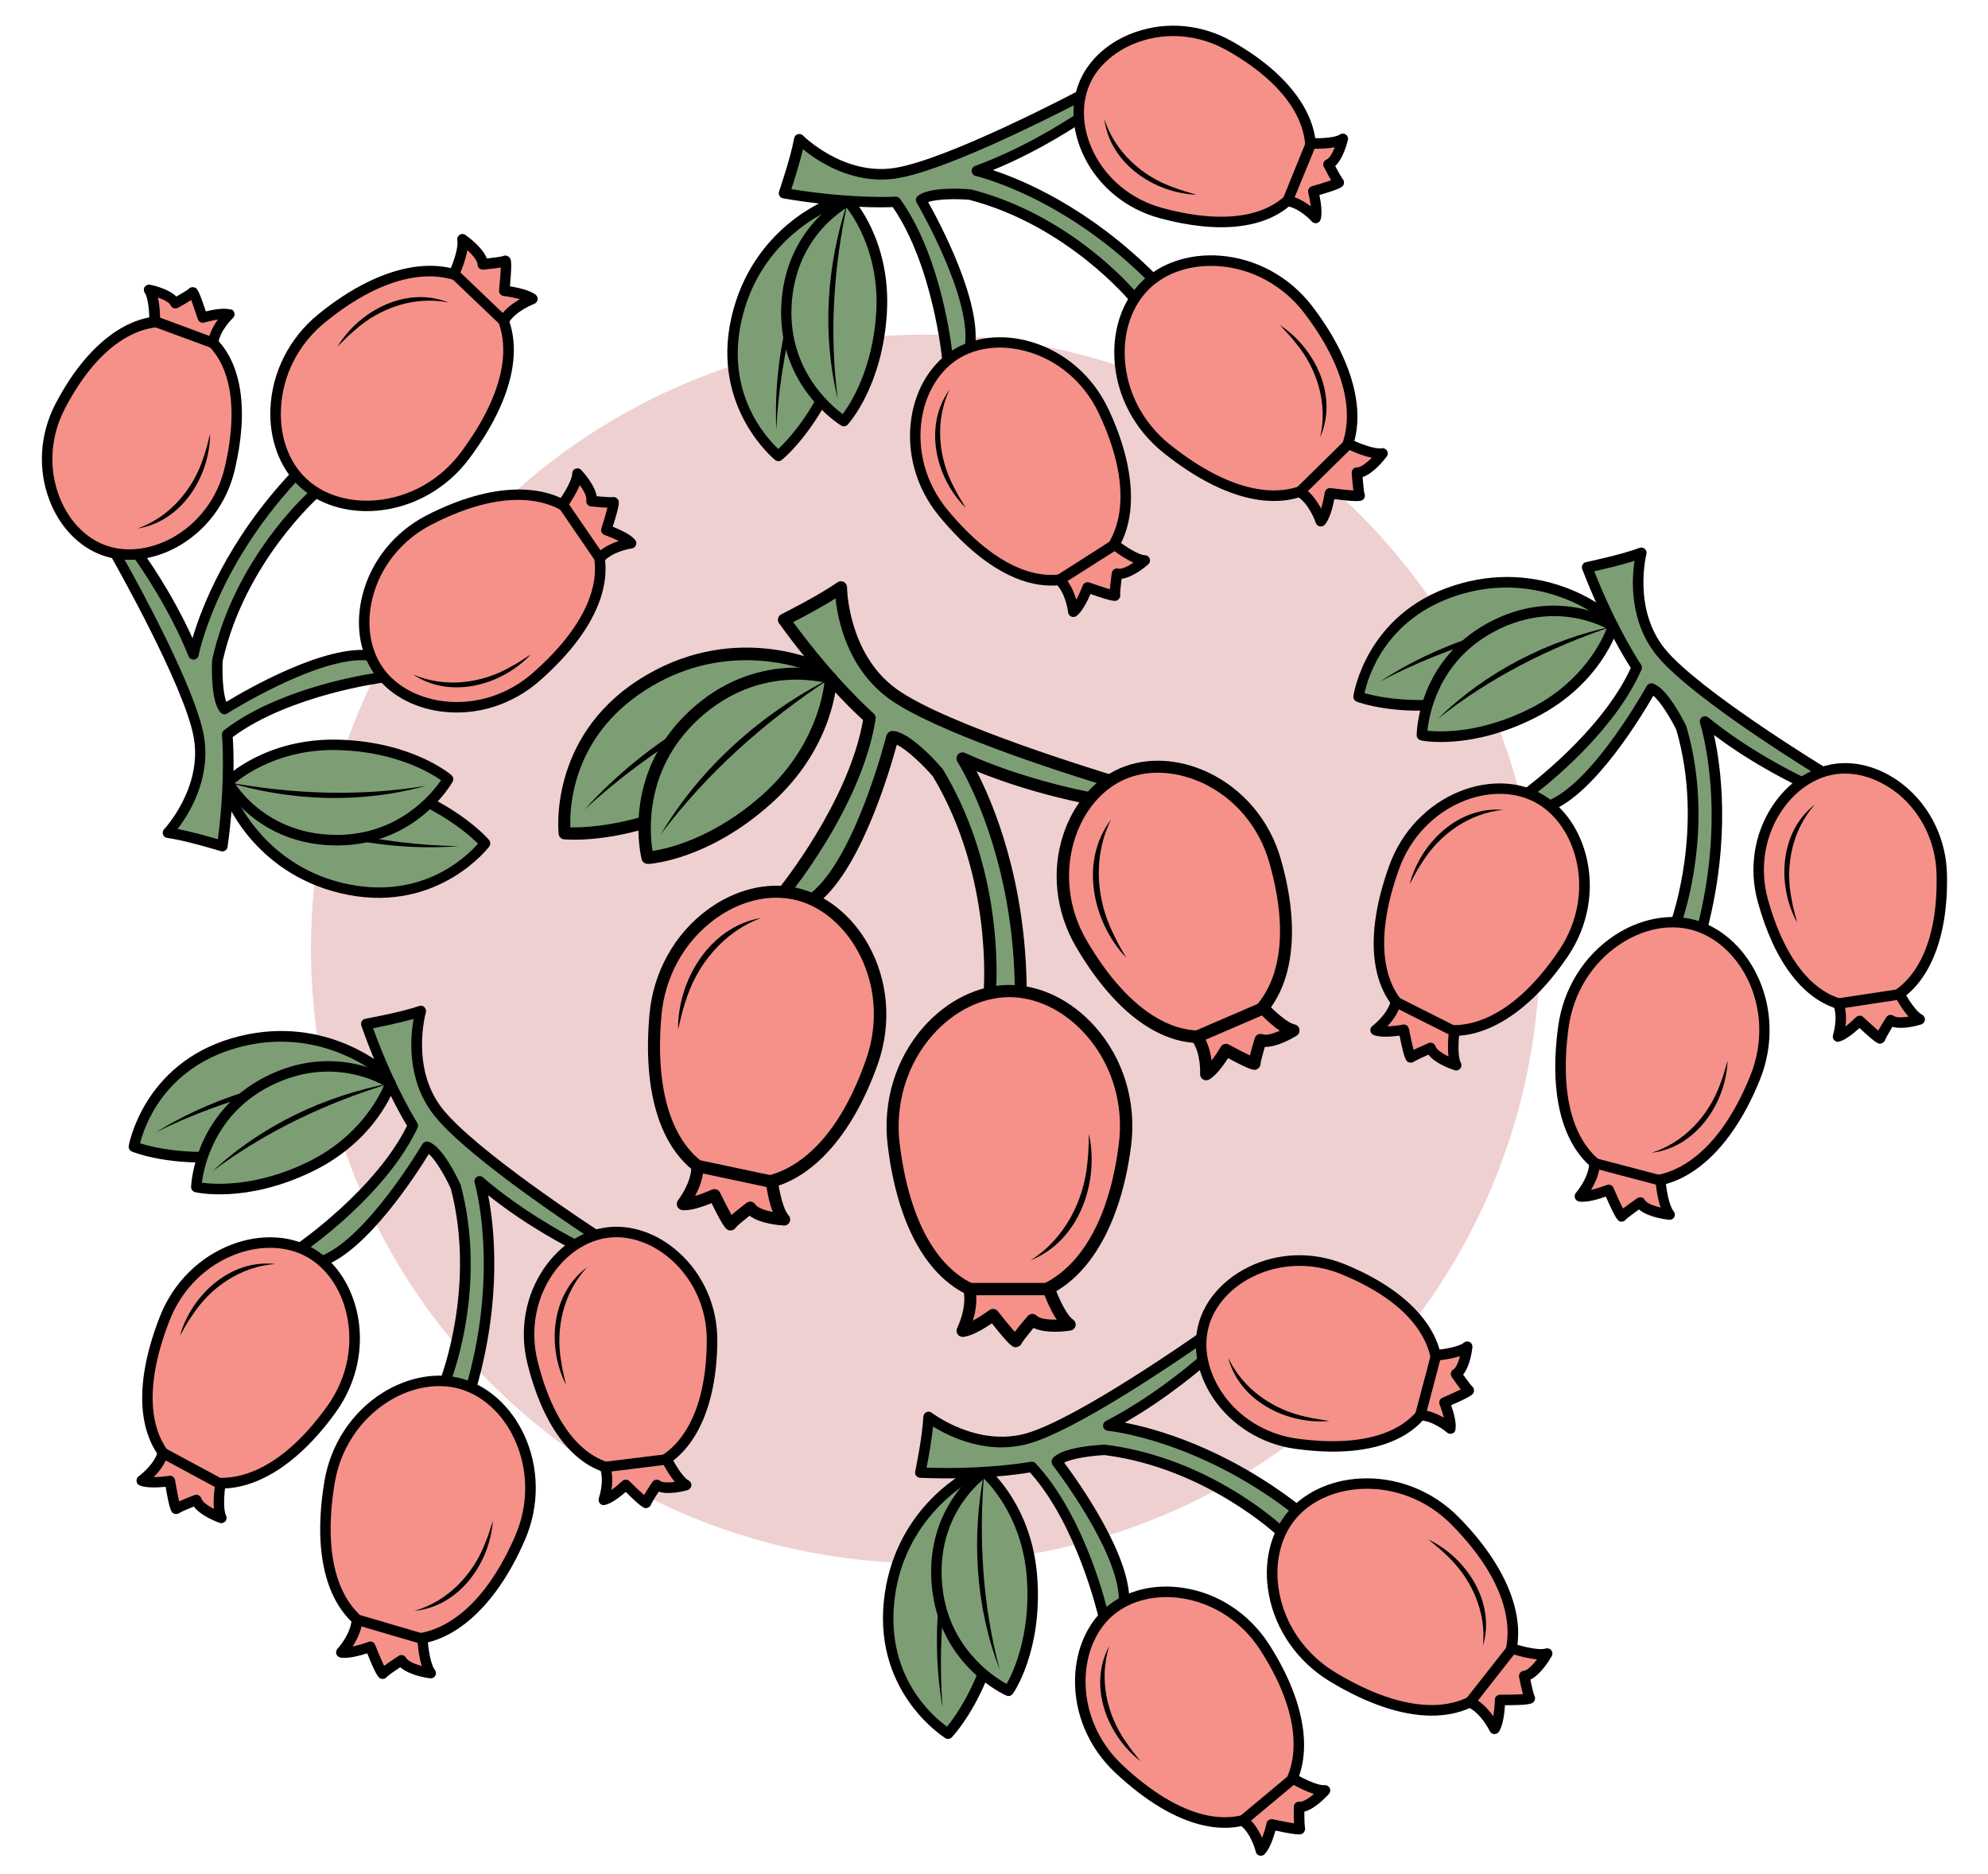
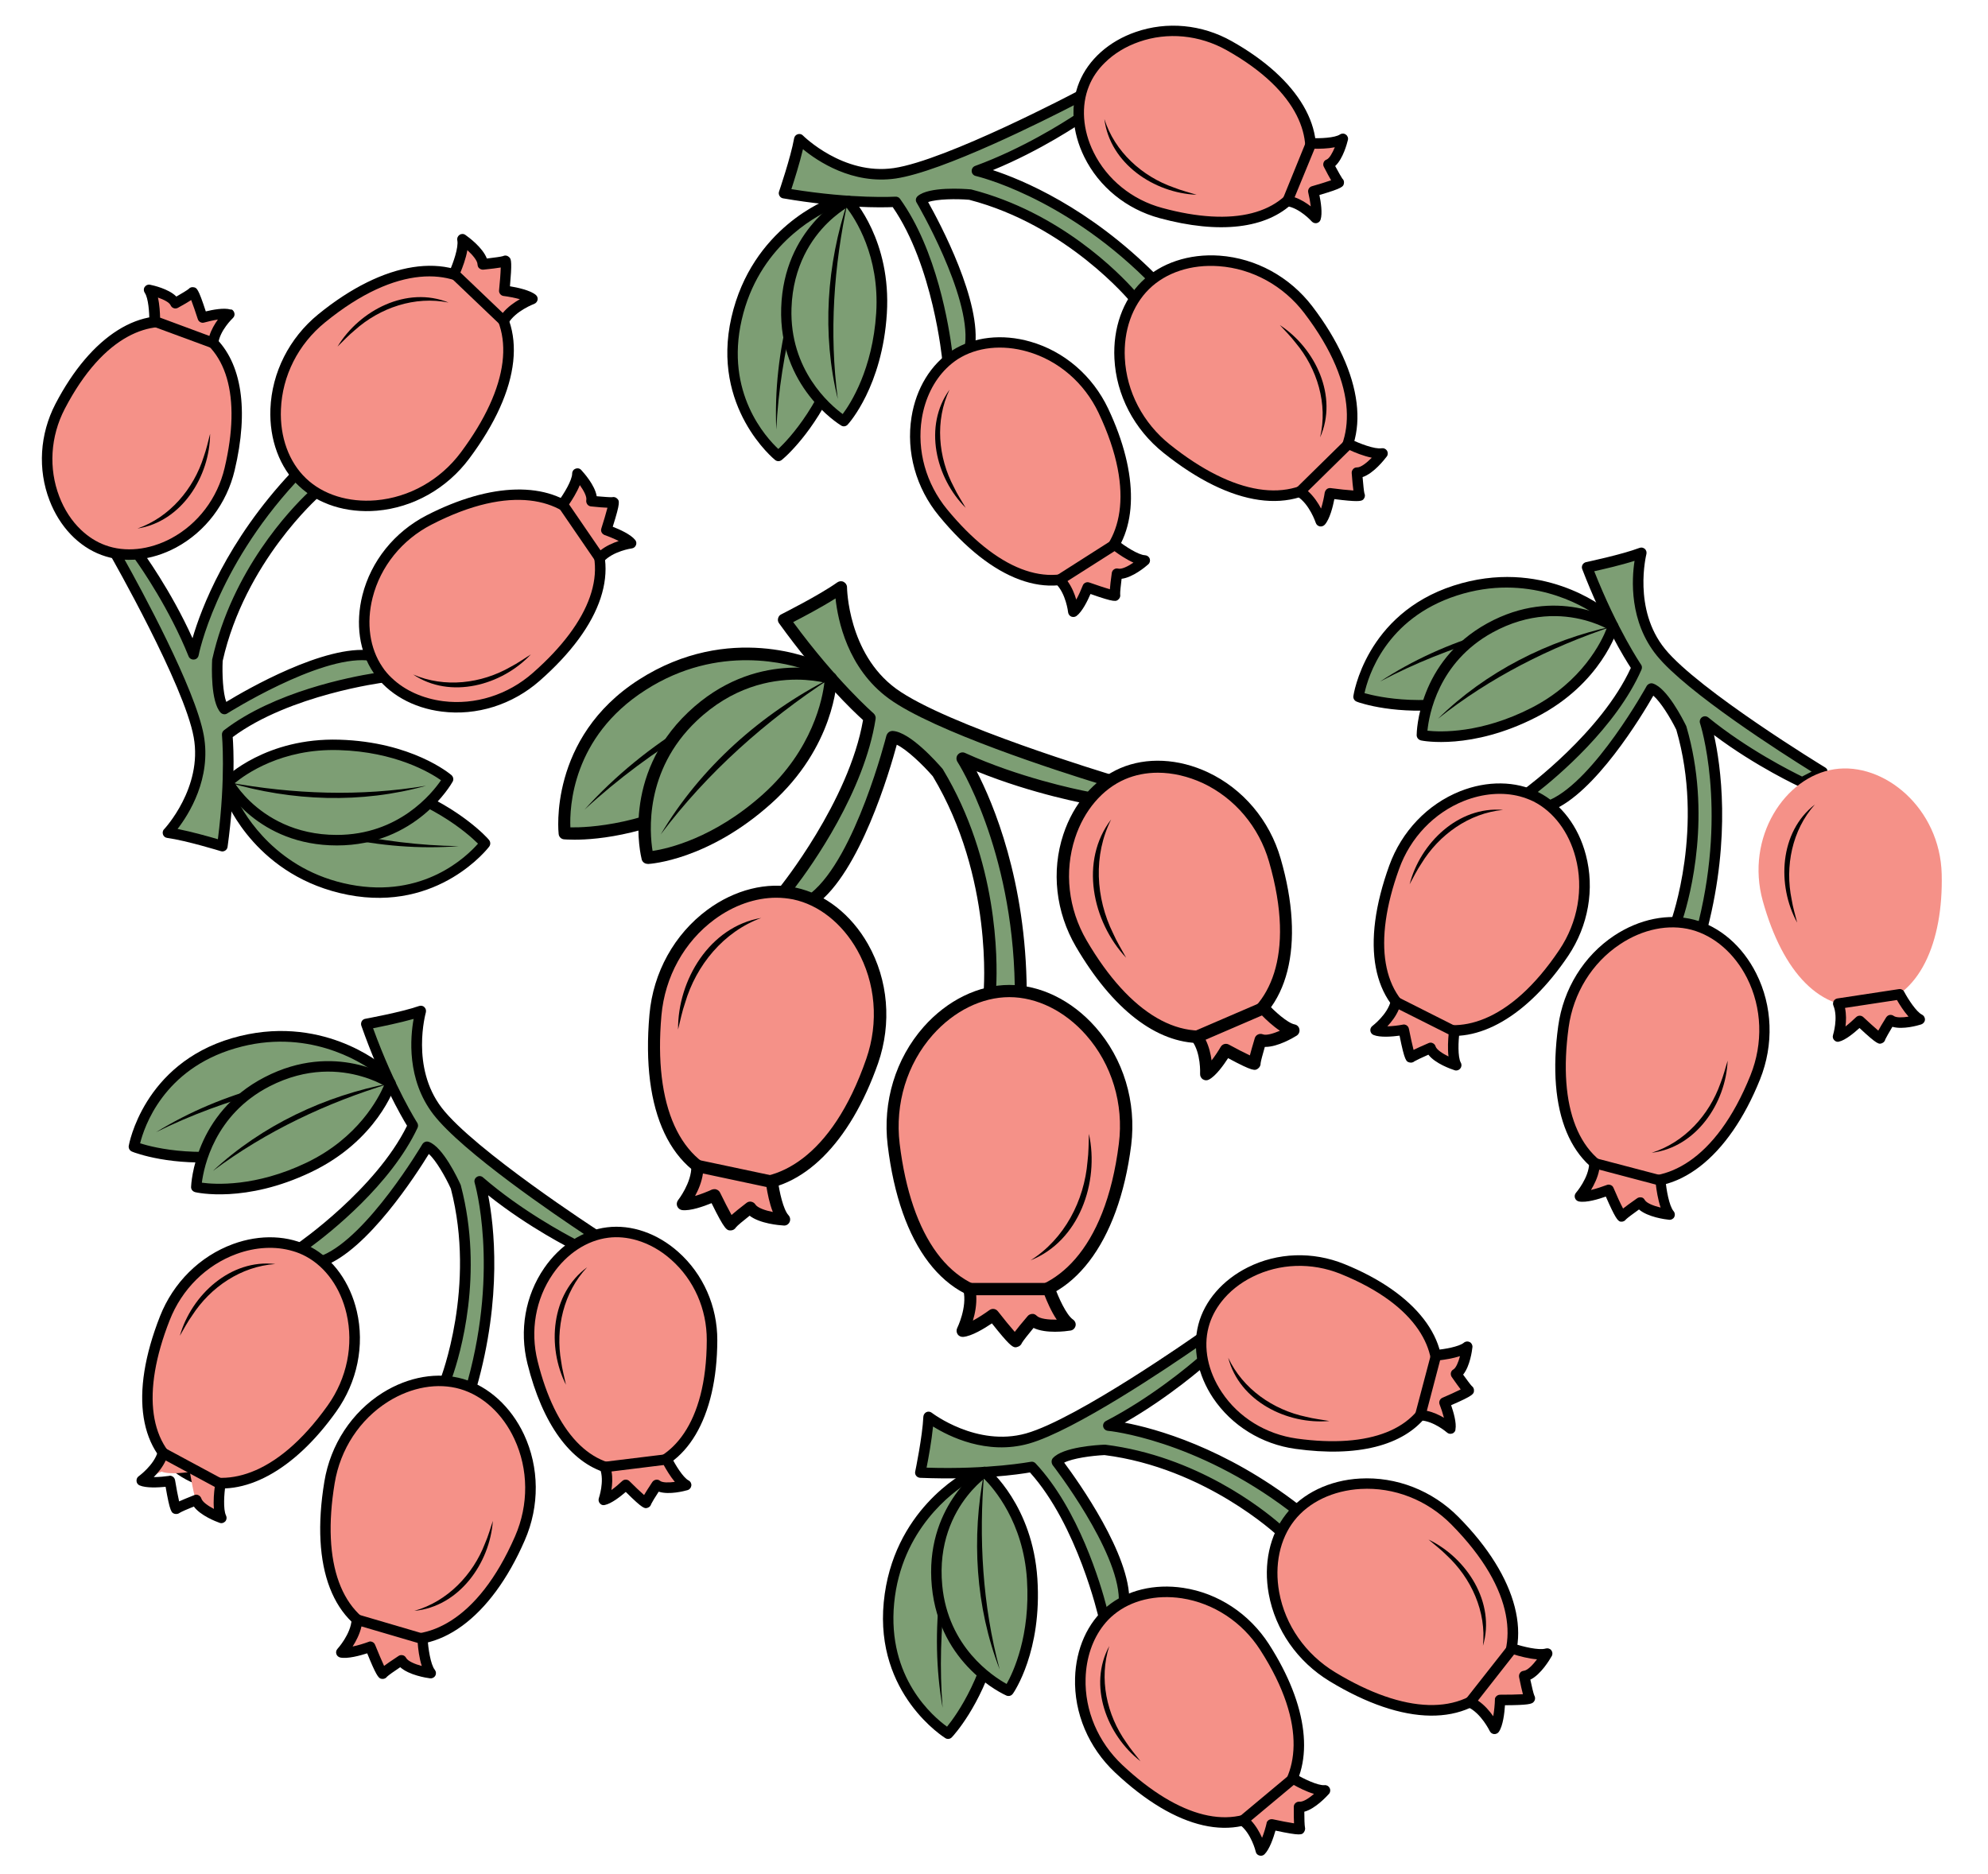
<svg xmlns="http://www.w3.org/2000/svg" version="1.1" id="Layer_1" x="0px" y="0px" viewBox="0 0 166.15 156.67" style="enable-background:new 0 0 166.15 156.67;" xml:space="preserve">
  <style type="text/css">
	.st0{fill:#F3E1D7;}
	.st1{fill:#E5D4CF;}
	.st2{fill:#C2D4C5;}
	.st3{fill:#E0D0CA;}
	.st4{fill:#E2EFDA;}
	.st5{fill:#F4EDD7;}
	.st6{fill:#E5DFDC;}
	.st7{fill:#FFF2D8;}
	.st8{fill:#F7F5D5;}
	.st9{fill:#DBD5E0;}
	.st10{fill:#EFC7AC;}
	.st11{fill:#EED5BE;}
	.st12{fill:#EFDED0;}
	.st13{fill:#CFE4CA;}
	.st14{fill:#F6ECC6;}
	.st15{fill:#D0DDC7;}
	.st16{fill:#E3E8C8;}
	.st17{fill:#D6DCE5;}
	.st18{fill:#E9D5C8;}
	.st19{fill:#EFD4BF;}
	.st20{fill:#F7E4C1;}
	.st21{fill:#F2DDE4;}
	.st22{fill:#DFDAE9;}
	.st23{fill:#F7F0C1;}
	.st24{fill:#FFF8D8;}
	.st25{fill:#F0E1E7;}
	.st26{fill:#E8D0D3;}
	.st27{fill:#DCD2CB;}
	.st28{fill:#DBD9B9;}
	.st29{fill:#D2DBD2;}
	.st30{fill:#DBD4C0;}
	.st31{fill:#EFD9CA;}
	.st32{fill:#EFF3C6;}
	.st33{fill:#DDD2C8;}
	.st34{fill:#F2F1C7;}
	.st35{fill:#C2DBC4;}
	.st36{fill:#FFE4B8;}
	.st37{fill:#AED2B2;}
	.st38{fill:#FFD489;}
	.st39{fill:#D1E8C5;}
	.st40{fill:#57B675;}
	.st41{fill:#95CC8F;}
	.st42{fill:#FDE3E0;}
	.st43{fill:#F4DE5C;}
	.st44{fill:#EFB5AF;}
	.st45{fill:#9FD3A2;}
	.st46{fill:#78C184;}
	.st47{fill:#FEF7BC;}
	.st48{fill:#FFFFFF;}
	.st49{fill:#A7D2AB;}
	.st50{fill:#F7E783;}
	.st51{fill:#EEEEBE;}
	.st52{fill:#A8BF7B;}
	.st53{fill:#82B183;}
	.st54{fill:#D3DB82;}
	.st55{fill:#E2D6C0;}
	.st56{fill:#D6B074;}
	.st57{fill:#E5D17A;}
	.st58{fill:#EACEDD;}
	.st59{fill:#91BF7A;}
	.st60{fill:#F49AC1;}
	.st61{fill:#67C076;}
	.st62{fill:#8CBF99;}
	.st63{fill:#A5A5A5;}
	.st64{fill:none;}
	.st65{fill:#C2C1C0;}
	.st66{fill:#DDCD80;}
	.st67{fill:#FDD9C0;}
	.st68{fill:#E9EA79;}
	.st69{fill:#70A36C;}
	.st70{fill:#4CA446;}
	.st71{fill:#FBB783;}
	.st72{fill:#A88A5D;}
	.st73{fill:#F4ECC9;}
	.st74{fill:#A3CA61;}
	.st75{fill:#F4E382;}
	.st76{fill:#BF4D31;}
	.st77{fill:#BDD16A;}
	.st78{fill:#829E71;}
	.st79{fill:#AA675F;}
	.st80{fill:#FED39D;}
	.st81{fill:#F6B584;}
	.st82{fill:#F9AD82;}
	.st83{fill:#BFB279;}
	.st84{fill:#91B0A1;}
	.st85{fill:#B7B77D;}
	.st86{fill:#9D834A;}
	.st87{fill:#B7BD63;}
	.st88{fill:#DBD1CA;}
	.st89{fill:#8CA15E;}
	.st90{fill:#C38762;}
	.st91{fill:#E07C88;}
	.st92{fill:none;stroke:#000000;stroke-width:2;stroke-linecap:round;stroke-linejoin:round;stroke-miterlimit:10;}
	.st93{fill:#DCD586;}
	.st94{fill:#DD8A98;}
	.st95{fill:#E8B3C1;}
	.st96{fill:#F9EEC0;}
	.st97{fill:#F7EBBF;}
	.st98{fill:#FCE67A;}
	.st99{fill:#CAD1BF;}
	.st100{fill:#725D42;}
	.st101{fill:#6D894D;}
	.st102{fill:#ECE0CC;}
	.st103{fill:#917F61;}
	.st104{fill:#A09078;}
	.st105{fill:#E5CDA1;}
	.st106{fill:#A8C967;}
	.st107{fill:#FEF293;}
	.st108{fill:#DDC457;}
	.st109{fill:#E2E2B3;}
	.st110{fill:#967657;}
	.st111{fill:#C57E2C;}
	.st112{fill:#83B16A;}
	.st113{fill:#5E9C42;}
	.st114{fill:#CCD56C;}
	.st115{fill:#F8EF74;}
	.st116{fill:#6BB18A;}
	.st117{fill:#65AD84;}
	.st118{fill:#B1DAAC;}
	.st119{fill:#B7A6D1;}
	.st120{fill:#F4F1D4;}
	.st121{fill:#E8CDD6;}
	.st122{fill:#E39FAF;}
	.st123{fill:#9DB87E;}
	.st124{fill:#FDD0A7;}
	.st125{fill:#F7A168;}
	.st126{fill:#FFCE6E;}
	.st127{fill:#CC915B;}
	.st128{fill:#EDB28A;}
	.st129{fill:#89786E;}
	.st130{fill:#9FCC87;}
	.st131{fill:#EFD0D0;}
	.st132{fill:#7D9E74;}
	.st133{fill:#F59188;}
	.st134{fill:#F1ECCB;}
	.st135{fill:#9BC44D;}
	.st136{fill:#F7EF79;}
	.st137{fill:#659B7B;}
	.st138{fill:#8699BF;}
	.st139{fill:#AF9B7B;}
	.st140{fill:#BED379;}
	.st141{fill:#80AD54;}
	.st142{fill:#84AA6D;}
	.st143{fill:#B6D8A0;}
	.st144{fill:#F4DB72;}
	.st145{fill:#8DC983;}
	.st146{fill:#E5B17E;}
	.st147{fill:#D1A47C;}
	.st148{fill:#C5A07D;}
	.st149{fill:#EFB678;}
	.st150{fill:#68B27C;}
	.st151{fill:#EECE98;}
	.st152{fill:#EDA07A;}
	.st153{fill:#EF9E63;}
	.st154{fill:#8F8175;}
	.st155{fill:#86B287;}
	.st156{fill:#EBC992;}
	.st157{fill:#EFC8AD;}
	.st158{fill:#C0AFCE;}
	.st159{fill:#6CAA63;}
	.st160{fill:#A8D096;}
	.st161{fill:#C4C4C4;}
	.st162{fill:#F2F2B2;}
	.st163{fill:#94AB90;}
	.st164{fill:#AF8B72;}
	.st165{fill:#94AC91;}
	.st166{fill:#FFE3A6;}
	.st167{fill:#A0847A;}
	.st168{fill:#F9EFD8;}
	.st169{fill:#FBEAC2;}
	.st170{fill:#ADC9A1;}
	.st171{fill:#E5D99E;}
	.st172{fill:#97BF8E;}
	.st173{fill:#99CF8B;}
	.st174{fill:#B2D9A2;}
	.st175{fill:#93C6A5;}
	.st176{fill:#AC8269;}
	.st177{fill:#8E7E62;}
	.st178{fill:#639170;}
	.st179{fill:#BB8D72;}
	.st180{fill:#A08E82;}
	.st181{fill:#80B28C;}
	.st182{fill:#7C5A40;}
	.st183{fill:#E2BA9C;}
	.st184{fill:#F7D9CD;}
	.st185{fill:#EDB38C;}
	.st186{fill:#77685E;}
	.st187{fill:#8DC893;}
	.st188{fill:#DDC6BF;}
	.st189{fill:#D3BFBA;}
	.st190{fill:#9C6A51;}
	.st191{fill:#AD8977;}
	.st192{fill:#AA755E;}
	.st193{fill:#EFD5E7;}
	.st194{fill:#E5A8CC;}
	.st195{fill:#996E82;}
	.st196{fill:#A4C49B;}
	.st197{fill:#D9E8F3;}
	.st198{fill:#B9CFE9;}
	.st199{fill:#8FADD8;}
	.st200{fill:#F4E4EA;}
	.st201{fill:#EFCEDA;}
	.st202{fill:#D8A7B5;}
	.st203{fill:#E5F2E6;}
	.st204{fill:#D0E9D4;}
	.st205{fill:#ACD1B4;}
	.st206{fill:#F4EFD4;}
	.st207{fill:#F7F5DB;}
	.st208{fill:#EFEFAD;}
	.st209{fill:#F7F6DB;}
	.st210{fill:#EFEFAE;}
	.st211{fill:#DBF0EE;}
	.st212{fill:#FCEDD7;}
	.st213{fill:#D3C4B4;}
	.st214{fill:#7D6853;}
	.st215{fill:#ECE9DE;}
	.st216{fill:#A08E77;}
	.st217{fill:#F3E2D4;}
	.st218{fill:#D6A87B;}
	.st219{fill:#DDB690;}
	.st220{fill:#F0CA6F;}
	.st221{fill:#F0D7A0;}
	.st222{fill:#F7DA9F;}
	.st223{fill:#DFEDF3;}
	.st224{fill:#92C2E8;}
	.st225{fill:#C1DDED;}
	.st226{fill:#8DD5E3;}
	.st227{fill:#B8E2E0;}
	.st228{fill:#ADDCF6;}
</style>
-   <circle class="st131" cx="77.34" cy="79.32" r="51.35" />
  <g>
    <g>
      <path class="st132" d="M65.54,51.8c0,0,3.17-1.58,4.75-2.71c0,0,0.01,5.74,4.3,8.88c4.29,3.14,18.19,7.28,18.19,7.28l-1.65,1.47    c0,0-5.45-0.95-10.67-3.32c0,0,4.79,7.37,4.87,19.46l-2.62,0.18c0,0,0.92-9.72-4.34-18.45c0,0-2.48-2.88-3.78-2.97    c0,0-2.65,10.63-6.69,13.58l-2.37-0.66c0,0,6.05-7.41,7.16-14.53C72.7,59.99,69.41,57.17,65.54,51.8z" />
      <path d="M82.71,83.54c-0.14,0-0.27-0.06-0.37-0.15c-0.1-0.11-0.16-0.26-0.14-0.4c0.01-0.1,0.84-9.63-4.24-18.1    c-0.83-0.96-2.17-2.24-3.01-2.64c-0.59,2.19-3.08,10.68-6.75,13.36c-0.13,0.09-0.29,0.12-0.44,0.08l-2.37-0.66    c-0.17-0.05-0.3-0.17-0.35-0.34c-0.05-0.16-0.02-0.34,0.09-0.48c0.06-0.07,5.82-7.2,7-14.02c-0.8-0.72-3.68-3.45-7.02-8.09    c-0.09-0.12-0.12-0.27-0.08-0.42c0.04-0.15,0.13-0.27,0.27-0.33c0.03-0.02,3.15-1.58,4.68-2.67c0.16-0.11,0.36-0.13,0.53-0.04    c0.17,0.09,0.28,0.26,0.28,0.45c0,0.05,0.07,5.52,4.09,8.47c4.17,3.05,17.9,7.16,18.03,7.21c0.18,0.05,0.31,0.2,0.35,0.38    c0.04,0.18-0.02,0.37-0.16,0.49l-1.65,1.47c-0.12,0.1-0.27,0.15-0.43,0.12c-0.05-0.01-4.64-0.82-9.4-2.76    c1.38,2.66,4.13,9.12,4.19,18.39c0,0.27-0.21,0.49-0.47,0.51l-2.62,0.18C82.74,83.54,82.73,83.54,82.71,83.54z M74.59,61.1    c0.01,0,0.02,0,0.03,0c1.45,0.09,3.7,2.64,4.14,3.15c0.02,0.02,0.04,0.04,0.05,0.07c4.6,7.64,4.56,15.89,4.45,18.17l1.55-0.11    c-0.2-11.52-4.74-18.63-4.79-18.7c-0.12-0.19-0.11-0.44,0.04-0.61c0.15-0.17,0.39-0.23,0.6-0.13c4.49,2.04,9.21,3.03,10.31,3.24    l0.78-0.7c-3.15-0.97-13.74-4.36-17.47-7.09c-3.45-2.52-4.26-6.57-4.45-8.37c-1.2,0.76-2.74,1.57-3.54,1.98    c3.63,4.94,6.69,7.6,6.72,7.63c0.13,0.12,0.2,0.29,0.17,0.46c-0.94,6.08-5.31,12.24-6.79,14.17l1.39,0.39    c3.73-3.01,6.27-13.04,6.3-13.15C74.16,61.25,74.36,61.1,74.59,61.1z" />
    </g>
    <g>
      <path class="st132" d="M68.2,55.75c0,0-7.11-3.27-14.53,1.49S47.2,69.65,47.2,69.65s5.82,0.59,12.87-3.65    C67.13,61.77,68.2,55.75,68.2,55.75z" />
      <path d="M48.01,70.19c-0.51,0-0.82-0.03-0.87-0.03c-0.24-0.02-0.43-0.21-0.45-0.45c-0.01-0.08-0.89-8.03,6.71-12.9    c7.57-4.85,14.71-1.66,15.01-1.52c0.21,0.1,0.33,0.32,0.29,0.55c-0.05,0.26-1.19,6.29-8.37,10.6    C54.72,69.8,49.92,70.19,48.01,70.19z M47.67,69.16c1.44,0.02,6.39-0.15,12.14-3.59c5.73-3.43,7.4-8.12,7.79-9.5    c-1.55-0.57-7.53-2.32-13.65,1.61C47.8,61.61,47.6,67.52,47.67,69.16z" />
    </g>
    <g>
      <path d="M48.85,67.68c5.13-5.7,12.04-9.72,19.34-11.93C61.15,58.63,54.46,62.5,48.85,67.68L48.85,67.68z" />
    </g>
    <g>
      <g>
        <path class="st133" d="M94.02,95.67c-0.9,7.22-4.33,12.82-9.67,12.82c-5.34,0-8.71-4.93-9.67-12.82     c-0.86-7.03,4.33-12.82,9.67-12.82C89.7,82.84,94.9,88.64,94.02,95.67z" />
        <path d="M84.36,109c-5.44,0-9.15-4.84-10.17-13.27c-0.44-3.63,0.66-7.24,3.01-9.9c1.97-2.22,4.58-3.5,7.16-3.5     c2.59,0,5.21,1.28,7.19,3.52c2.35,2.66,3.44,6.26,2.99,9.88C93.5,103.92,89.61,109,84.36,109z M84.36,83.35     c-2.29,0-4.62,1.15-6.4,3.15c-2.16,2.44-3.17,5.76-2.77,9.1c0.96,7.87,4.3,12.38,9.16,12.38c3.68,0,8.02-3.25,9.16-12.38l0,0     c0.42-3.32-0.58-6.63-2.74-9.08C89,84.51,86.66,83.35,84.36,83.35z" />
      </g>
      <g>
        <path class="st133" d="M81.01,107.75h6.65c0,0,0.82,2.35,1.72,2.98c0,0-2.37,0.36-3.11-0.4c0,0-1.3,1.53-1.36,1.75     c-0.06,0.23-1.92-2.17-1.92-2.17s-1.7,1.26-2.54,1.32C80.46,111.23,81.4,109.35,81.01,107.75z" />
        <path d="M84.87,112.62c-0.26,0-0.59-0.26-1.97-2c-0.61,0.41-1.69,1.08-2.41,1.13c-0.18,0.01-0.36-0.07-0.46-0.23     c-0.1-0.15-0.11-0.35-0.03-0.51c0.01-0.02,0.85-1.74,0.52-3.14c-0.04-0.15,0-0.31,0.1-0.44c0.1-0.12,0.24-0.19,0.4-0.19h6.65     c0.22,0,0.41,0.14,0.48,0.34c0.3,0.85,0.97,2.34,1.53,2.72c0.17,0.12,0.26,0.33,0.21,0.53s-0.21,0.36-0.42,0.39     c-0.38,0.06-2.06,0.28-3.09-0.22c-0.45,0.54-0.88,1.09-0.97,1.25c-0.06,0.17-0.21,0.3-0.39,0.34     C84.97,112.61,84.92,112.62,84.87,112.62z M83,109.41c0.15,0,0.3,0.07,0.4,0.2c0.48,0.62,1.05,1.31,1.41,1.72     c0.21-0.28,0.55-0.7,1.08-1.32c0.09-0.11,0.23-0.17,0.37-0.18c0.14-0.02,0.28,0.05,0.38,0.15c0.25,0.26,0.98,0.34,1.68,0.33     c-0.47-0.69-0.83-1.56-1.02-2.04h-5.71c0.05,0.77-0.1,1.53-0.28,2.12c0.47-0.25,1-0.6,1.37-0.87     C82.79,109.44,82.9,109.41,83,109.41z" />
      </g>
    </g>
    <g>
      <g>
        <path class="st133" d="M72.89,88.68C70.6,95.3,66.27,99.9,61.27,98.84c-5-1.06-7.17-6.37-6.49-14     c0.6-6.79,6.62-11.22,11.62-10.15S75.12,82.24,72.89,88.68z" />
        <path d="M62.71,99.5c-0.51,0-1.03-0.05-1.54-0.16c-5.11-1.08-7.62-6.38-6.89-14.54c0.31-3.52,2.08-6.71,4.84-8.75     c2.29-1.69,4.98-2.36,7.4-1.85c2.42,0.52,4.62,2.24,6.03,4.73c1.69,2.99,1.99,6.61,0.84,9.94l0,0     C71.04,95.57,67.05,99.5,62.71,99.5z M64.88,75.04c-1.74,0-3.56,0.63-5.17,1.82c-2.53,1.87-4.14,4.79-4.43,8.02     c-0.67,7.59,1.54,12.49,6.09,13.45c3.44,0.73,8.14-1.47,11.03-9.82l0,0c1.06-3.05,0.78-6.37-0.76-9.1     c-1.26-2.23-3.21-3.78-5.35-4.23C65.83,75.09,65.36,75.04,64.88,75.04z" />
      </g>
      <g>
        <path class="st133" d="M58.29,97.47l6.23,1.32c0,0,0.3,2.38,1.02,3.15c0,0-2.3-0.13-2.83-0.99c0,0-1.52,1.18-1.62,1.38     s-1.37-2.42-1.37-2.42s-1.84,0.85-2.65,0.74C57.07,100.64,58.33,99.06,58.29,97.47z" />
        <path d="M61.07,102.85C61.07,102.85,61.07,102.85,61.07,102.85c-0.32,0-0.48,0-1.6-2.28c-0.66,0.27-1.78,0.67-2.47,0.58     c-0.18-0.03-0.33-0.15-0.4-0.32c-0.07-0.17-0.04-0.36,0.07-0.51c0.01-0.01,1.14-1.46,1.11-2.84c0-0.16,0.06-0.31,0.18-0.41     c0.12-0.1,0.28-0.14,0.43-0.11l6.23,1.32c0.21,0.05,0.37,0.22,0.4,0.44c0.11,0.86,0.44,2.39,0.88,2.86     c0.14,0.15,0.18,0.38,0.09,0.57c-0.09,0.19-0.28,0.31-0.49,0.29c-0.36-0.02-1.98-0.15-2.85-0.82c-0.52,0.41-1.03,0.83-1.14,0.97     C61.42,102.75,61.25,102.85,61.07,102.85z M59.72,99.4c0.19,0,0.37,0.11,0.46,0.29c0.32,0.66,0.71,1.42,0.96,1.87     c0.26-0.23,0.65-0.55,1.25-1.01c0.11-0.09,0.26-0.13,0.4-0.1c0.14,0.03,0.27,0.11,0.34,0.23c0.18,0.28,0.81,0.5,1.46,0.63     c-0.29-0.73-0.45-1.6-0.53-2.09l-5.31-1.13c-0.1,0.71-0.38,1.37-0.66,1.88c0.48-0.14,1.01-0.35,1.4-0.53     C59.57,99.41,59.65,99.4,59.72,99.4z" />
      </g>
    </g>
    <g>
      <g>
        <path class="st133" d="M106.55,71.89c1.84,6.36,1,12.27-3.47,14.2s-9.06-0.97-12.71-7.22c-3.25-5.56-1-12.27,3.47-14.2     C98.31,62.74,104.75,65.7,106.55,71.89z" />
        <path d="M100.31,87.19c-3.65,0-7.31-2.8-10.39-8.06c-1.68-2.88-2.07-6.3-1.05-9.38c0.85-2.58,2.58-4.6,4.76-5.54     c2.19-0.94,4.86-0.81,7.33,0.35c2.93,1.38,5.15,4.01,6.07,7.2l0,0c2.1,7.23,0.66,12.91-3.76,14.81     C102.3,86.98,101.31,87.19,100.31,87.19z M96.77,64.59c-0.96,0-1.89,0.18-2.73,0.54c-1.91,0.82-3.44,2.62-4.19,4.92     c-0.92,2.81-0.57,5.92,0.96,8.55c3.62,6.2,8.02,8.76,12.07,7.01c3.06-1.32,5.5-5.58,3.18-13.59l0,0     c-0.84-2.91-2.86-5.3-5.53-6.56C99.29,64.89,98,64.59,96.77,64.59z" />
      </g>
      <g>
        <path class="st133" d="M100.02,86.67l5.57-2.4c0,0,1.53,1.67,2.51,1.86c0,0-1.86,1.16-2.74,0.79c0,0-0.54,1.74-0.5,1.95     c0.03,0.21-2.39-1.12-2.39-1.12s-0.96,1.67-1.65,2.02C100.81,89.79,100.92,87.87,100.02,86.67z" />
        <path d="M100.81,90.3c-0.1,0-0.19-0.03-0.28-0.08c-0.15-0.1-0.24-0.27-0.23-0.46c0-0.02,0.09-1.74-0.69-2.78     c-0.09-0.13-0.13-0.29-0.09-0.44c0.04-0.15,0.15-0.28,0.29-0.34l5.57-2.4c0.2-0.09,0.43-0.04,0.58,0.12     c0.55,0.6,1.64,1.59,2.24,1.71c0.21,0.04,0.37,0.2,0.4,0.41c0.04,0.21-0.05,0.41-0.23,0.53c-0.29,0.18-1.57,0.94-2.61,0.94     c-0.02,0-0.03,0-0.05,0c-0.17,0.59-0.33,1.18-0.35,1.35c0.01,0.18-0.07,0.35-0.22,0.46c-0.25,0.18-0.38,0.27-2.5-0.87     c-0.37,0.57-1.02,1.49-1.6,1.79C100.97,90.28,100.89,90.3,100.81,90.3z M100.76,86.91c0.29,0.58,0.43,1.21,0.5,1.73     c0.28-0.36,0.57-0.8,0.76-1.13c0.14-0.24,0.44-0.33,0.69-0.19c0.6,0.33,1.3,0.69,1.75,0.9c0.08-0.31,0.21-0.77,0.41-1.44     c0.04-0.14,0.14-0.25,0.27-0.31c0.13-0.06,0.28-0.06,0.41-0.01c0.28,0.11,0.86-0.06,1.42-0.3c-0.6-0.4-1.18-0.95-1.5-1.28     L100.76,86.91z" />
      </g>
    </g>
    <g>
      <path class="st132" d="M69.44,56.67c0,0-6.15-1.94-11.58,3.24S54.12,71.7,54.12,71.7s4.78-0.25,9.98-4.92S69.44,56.67,69.44,56.67    z" />
      <path d="M54.12,72.21c-0.23,0-0.44-0.16-0.49-0.38c-0.07-0.28-1.71-6.97,3.87-12.28c5.58-5.32,11.82-3.44,12.09-3.35    c0.22,0.07,0.36,0.27,0.36,0.5c-0.01,0.23-0.2,5.72-5.5,10.47c-5.27,4.73-10.09,5.04-10.29,5.05    C54.14,72.21,54.13,72.21,54.12,72.21z M66.57,56.81c-2.19,0-5.37,0.61-8.36,3.46c-4.37,4.16-3.92,9.34-3.67,10.86    c1.27-0.19,5.13-1.06,9.23-4.74c4.17-3.74,4.98-8.03,5.13-9.34C68.44,56.96,67.62,56.81,66.57,56.81z" />
    </g>
    <g>
      <path d="M55.22,69.75c3.32-5.6,8.42-10.13,14.21-13.07C64.02,60.22,59.12,64.56,55.22,69.75L55.22,69.75z" />
    </g>
    <g>
      <path d="M63.62,76.73c-3.14,1.15-5.43,3.94-6.36,7.09c-0.25,0.71-0.41,1.51-0.59,2.24C56.64,81.91,59.32,77.46,63.62,76.73    L63.62,76.73z" />
    </g>
    <g>
      <path d="M86.13,105.35c2.83-1.78,4.49-4.98,4.76-8.26c0.1-0.75,0.09-1.56,0.12-2.31C91.89,98.84,90.19,103.74,86.13,105.35    L86.13,105.35z" />
    </g>
    <g>
      <path d="M92.87,68.49c-1.51,2.98-1.3,6.58,0.16,9.53c0.3,0.69,0.73,1.38,1.09,2.04C91.28,77.03,90.21,71.95,92.87,68.49    L92.87,68.49z" />
    </g>
  </g>
  <g>
    <g>
      <path class="st132" d="M65.55,16.16c0,0,0.99-2.87,1.28-4.52c0,0,3.45,3.51,7.97,2.85C79.3,13.83,90.3,8.02,90.3,8.02l-0.13,1.89    c0,0-3.91,2.7-8.53,4.38c0,0,7.36,1.63,14.68,8.98l-1.49,1.69c0,0-5.28-6.5-13.74-8.69c0,0-3.25-0.28-4.1,0.46    c0,0,4.76,8.1,4.07,12.33l-1.85,1.02c0,0-0.75-8.17-4.35-13.19C74.85,16.88,71.14,17.12,65.55,16.16z" />
      <path d="M95.13,25.26c-0.08,0.08-0.2,0.13-0.32,0.13c-0.13,0-0.25-0.06-0.33-0.16c-0.05-0.06-5.28-6.4-13.48-8.53    c-1.08-0.09-2.67-0.07-3.43,0.19c0.95,1.7,4.53,8.38,3.9,12.23c-0.02,0.13-0.1,0.25-0.22,0.31l-1.85,1.02    c-0.13,0.07-0.29,0.07-0.42,0c-0.13-0.07-0.22-0.2-0.23-0.35c-0.01-0.08-0.76-7.9-4.14-12.79c-0.92,0.04-4.33,0.1-9.16-0.73    c-0.13-0.02-0.24-0.1-0.3-0.21c-0.07-0.11-0.08-0.24-0.04-0.36c0.01-0.03,0.98-2.86,1.26-4.45c0.03-0.16,0.14-0.29,0.3-0.34    c0.16-0.05,0.33-0.01,0.44,0.11c0.03,0.03,3.36,3.34,7.59,2.72c4.39-0.64,15.26-6.37,15.37-6.43c0.14-0.07,0.31-0.07,0.44,0.02    c0.13,0.09,0.21,0.24,0.2,0.4l-0.13,1.89c-0.01,0.13-0.08,0.25-0.19,0.33c-0.04,0.02-3.33,2.29-7.41,3.96    c2.44,0.8,8.01,3.1,13.62,8.73c0.16,0.16,0.17,0.43,0.02,0.6l-1.49,1.68C95.15,25.25,95.14,25.26,95.13,25.26z M76.68,16.41    c0.01-0.01,0.01-0.01,0.02-0.02c0.94-0.81,3.85-0.61,4.42-0.56c0.02,0,0.05,0.01,0.07,0.01c7.41,1.91,12.34,6.98,13.64,8.44    l0.89-1c-7.05-6.93-14.1-8.55-14.17-8.57c-0.19-0.04-0.33-0.2-0.34-0.4c-0.01-0.19,0.1-0.37,0.29-0.44    c3.98-1.45,7.45-3.68,8.26-4.21l0.06-0.9c-2.51,1.3-11.03,5.58-14.95,6.16c-3.63,0.53-6.56-1.46-7.76-2.45    c-0.28,1.18-0.73,2.61-0.97,3.34c5.19,0.84,8.66,0.63,8.7,0.63c0.15-0.01,0.3,0.06,0.38,0.18c3.08,4.28,4.1,10.68,4.36,12.75    l1.08-0.6c0.47-4.09-4-11.75-4.05-11.83C76.5,16.77,76.53,16.55,76.68,16.41z" />
    </g>
    <g>
      <path class="st132" d="M69.55,16.99c0,0-6.31,2.27-8,9.64c-1.68,7.37,3.49,11.48,3.49,11.48s3.91-3.14,5.69-9.97    S69.55,16.99,69.55,16.99z" />
      <path d="M65.88,37.95c-0.31,0.31-0.52,0.47-0.55,0.5c-0.16,0.13-0.39,0.13-0.55,0c-0.05-0.04-5.37-4.37-3.65-11.92    c1.72-7.51,8.01-9.86,8.27-9.95c0.19-0.07,0.4,0,0.51,0.16c0.13,0.18,3.05,4.57,1.25,11.51C69.75,33.68,67.04,36.8,65.88,37.95z     M65.05,37.53c0.9-0.85,3.82-3.93,5.27-9.49c1.44-5.54-0.35-9.42-0.94-10.5c-1.29,0.59-6,3.1-7.39,9.19    C60.59,32.83,64.02,36.57,65.05,37.53z" />
    </g>
    <g>
      <path d="M64.88,35.91c-0.29-6.57,1.53-13.18,4.67-18.93C66.96,22.98,65.2,29.37,64.88,35.91L64.88,35.91z" />
    </g>
    <g>
      <g>
        <path class="st133" d="M109.34,25.89c3.79,4.96,5.06,10.45,1.79,13.66c-3.27,3.21-8.29,2.22-13.62-2.04     c-4.75-3.79-5.06-10.45-1.79-13.66C98.99,20.65,105.66,21.06,109.34,25.89z" />
        <path d="M111.44,39.86c-3.33,3.27-8.51,2.54-14.2-2.01c-2.45-1.96-3.95-4.82-4.1-7.87c-0.13-2.54,0.7-4.89,2.28-6.44     c1.59-1.56,3.96-2.35,6.51-2.17c3.04,0.22,5.87,1.77,7.76,4.25C113.98,31.25,114.65,36.71,111.44,39.86z M96.03,24.17     c-1.4,1.38-2.14,3.48-2.02,5.77c0.14,2.8,1.52,5.43,3.78,7.23c5.31,4.24,10.07,4.99,13.04,2.07c2.25-2.21,2.95-6.81-1.83-13.08     l0,0c-1.74-2.28-4.34-3.71-7.13-3.91C99.56,22.08,97.44,22.78,96.03,24.17z" />
      </g>
      <g>
        <path class="st133" d="M108.64,41.1l4.07-4c0,0,1.92,0.95,2.84,0.79c0,0-1.23,1.65-2.14,1.63c0,0,0.12,1.72,0.22,1.89     c0.1,0.17-2.48-0.17-2.48-0.17s-0.28,1.79-0.76,2.34C110.4,43.57,109.84,41.85,108.64,41.1z" />
        <path d="M113.93,41.76c-0.16,0.15-0.52,0.2-2.41-0.04c-0.12,0.62-0.38,1.67-0.8,2.14c-0.11,0.11-0.26,0.17-0.42,0.14     c-0.15-0.03-0.28-0.14-0.33-0.29c-0.01-0.02-0.52-1.58-1.57-2.23c-0.11-0.07-0.19-0.19-0.2-0.32c-0.01-0.13,0.03-0.27,0.13-0.36     l4.07-4c0.13-0.13,0.33-0.16,0.5-0.08c0.69,0.34,2,0.85,2.57,0.75c0.18-0.03,0.35,0.05,0.45,0.2c0.09,0.15,0.09,0.35-0.02,0.49     c-0.2,0.26-1.09,1.41-2.02,1.72c0.05,0.6,0.11,1.19,0.15,1.35c0.07,0.14,0.06,0.31-0.03,0.44     C113.98,41.7,113.96,41.73,113.93,41.76z M110.85,40.92c0.09-0.09,0.23-0.14,0.36-0.12c0.66,0.09,1.43,0.17,1.9,0.2     c-0.04-0.3-0.09-0.76-0.14-1.46c-0.01-0.12,0.04-0.24,0.12-0.33c0.08-0.1,0.2-0.14,0.33-0.14c0.31,0.01,0.8-0.38,1.23-0.81     c-0.7-0.14-1.45-0.45-1.85-0.64l-3.49,3.43c0.49,0.44,0.86,1,1.1,1.46c0.14-0.44,0.25-0.96,0.31-1.36     C110.74,41.07,110.79,40.99,110.85,40.92z" />
      </g>
    </g>
    <g>
      <g>
        <path class="st133" d="M92.21,34.32c2.58,5.43,2.69,10.84-1.01,13.2c-3.7,2.36-8.22,0.41-12.38-4.67     c-3.71-4.52-2.69-10.84,1.01-13.2C83.53,27.3,89.7,29.04,92.21,34.32z" />
        <path d="M92.48,47.06c-0.31,0.31-0.66,0.58-1.04,0.83c-3.78,2.41-8.5,0.67-12.96-4.76c-1.93-2.34-2.76-5.36-2.3-8.26     c0.38-2.41,1.63-4.44,3.41-5.58c1.79-1.14,4.17-1.41,6.53-0.73c2.83,0.81,5.19,2.85,6.49,5.58l0,0     C95.22,39.65,95.14,44.45,92.48,47.06z M79.11,30.78c-1.06,1.04-1.8,2.52-2.07,4.22c-0.42,2.66,0.35,5.42,2.11,7.57     c4.15,5.05,8.45,6.72,11.81,4.57c2.54-1.62,4.1-5.79,0.85-12.64l0,0c-1.19-2.5-3.35-4.37-5.94-5.11     c-2.11-0.61-4.23-0.38-5.82,0.63C79.72,30.24,79.4,30.49,79.11,30.78z" />
      </g>
      <g>
        <path class="st133" d="M88.56,48.47l4.61-2.94c0,0,1.61,1.28,2.51,1.31c0,0-1.48,1.3-2.33,1.1c0,0-0.22,1.64-0.16,1.82     c0.06,0.18-2.29-0.66-2.29-0.66s-0.62,1.63-1.18,2.04C89.72,51.14,89.54,49.42,88.56,48.47z" />
        <path d="M93.49,50.09C93.49,50.09,93.49,50.09,93.49,50.09c-0.2,0.19-0.29,0.29-2.35-0.44c-0.24,0.56-0.69,1.48-1.17,1.84     c-0.13,0.09-0.29,0.11-0.44,0.05c-0.14-0.06-0.24-0.2-0.26-0.35c0-0.02-0.18-1.58-1.03-2.4c-0.1-0.09-0.14-0.23-0.13-0.36     c0.01-0.13,0.09-0.25,0.2-0.33l4.61-2.94c0.16-0.1,0.36-0.09,0.51,0.03c0.58,0.46,1.71,1.2,2.26,1.22     c0.18,0.01,0.34,0.12,0.4,0.29c0.06,0.17,0.01,0.36-0.12,0.47c-0.23,0.21-1.3,1.1-2.23,1.21c-0.07,0.56-0.13,1.13-0.12,1.28     C93.65,49.82,93.61,49.98,93.49,50.09z M90.59,48.79c0.12-0.11,0.29-0.16,0.45-0.1c0.6,0.21,1.28,0.44,1.72,0.57     c0.02-0.29,0.07-0.73,0.16-1.37c0.02-0.12,0.08-0.23,0.19-0.3c0.1-0.07,0.23-0.09,0.35-0.06c0.28,0.07,0.8-0.18,1.27-0.5     c-0.62-0.28-1.24-0.7-1.58-0.96l-3.93,2.5c0.36,0.5,0.59,1.07,0.73,1.55c0.21-0.38,0.41-0.83,0.54-1.17     C90.51,48.89,90.55,48.83,90.59,48.79z" />
      </g>
    </g>
    <g>
      <g>
        <path class="st133" d="M102.72,3.81c4.95,2.78,7.99,6.91,6.41,10.78s-6.13,4.85-12.12,3.22c-5.33-1.45-7.99-6.91-6.41-10.78     S97.9,1.11,102.72,3.81z" />
        <path d="M108.1,16.92c-2.23,2.19-6.16,2.68-11.2,1.31c-2.76-0.75-5.05-2.61-6.28-5.11c-1.03-2.09-1.19-4.37-0.42-6.25     c0.77-1.89,2.48-3.42,4.7-4.19c2.63-0.92,5.56-0.64,8.04,0.76l0,0c5.63,3.16,8.16,7.5,6.6,11.32     C109.19,15.6,108.71,16.33,108.1,16.92z M92.35,5.23C91.76,5.8,91.3,6.47,91.01,7.2c-0.67,1.65-0.53,3.67,0.39,5.53     c1.12,2.27,3.21,3.97,5.73,4.65c5.94,1.62,10.17,0.54,11.6-2.96c1.08-2.65,0.01-6.73-6.22-10.23l0,0     c-2.27-1.27-4.93-1.53-7.32-0.69C94.07,3.89,93.1,4.49,92.35,5.23z" />
      </g>
      <g>
        <path class="st133" d="M107.61,16.79l1.96-4.82c0,0,1.94,0.1,2.66-0.37c0,0-0.44,1.83-1.2,2.13c0,0,0.72,1.39,0.87,1.5     c0.15,0.11-2.13,0.75-2.13,0.75s0.41,1.6,0.2,2.23C109.96,18.22,108.88,16.98,107.61,16.79z" />
        <path d="M110.27,18.53c-0.06,0.06-0.14,0.1-0.22,0.12c-0.15,0.03-0.31-0.02-0.42-0.14c-0.01-0.01-1-1.12-2.09-1.28     c-0.13-0.02-0.25-0.1-0.31-0.22c-0.07-0.12-0.08-0.26-0.02-0.38l1.96-4.82c0.07-0.17,0.24-0.28,0.43-0.27     c0.7,0.04,1.96-0.01,2.39-0.3c0.15-0.1,0.35-0.1,0.49,0.01c0.15,0.1,0.22,0.29,0.17,0.46c-0.07,0.28-0.39,1.52-1.03,2.14     c-0.01,0.01-0.02,0.02-0.03,0.03c0.25,0.47,0.51,0.92,0.59,1.04c0.12,0.1,0.17,0.26,0.14,0.41c-0.05,0.26-0.07,0.39-2.05,0.97     c0.12,0.57,0.27,1.53,0.1,2.06C110.35,18.42,110.31,18.48,110.27,18.53z M108.2,16.49c0.52,0.18,0.99,0.48,1.35,0.76     c-0.05-0.39-0.13-0.83-0.21-1.15c-0.06-0.23,0.08-0.47,0.3-0.53c0.56-0.16,1.21-0.36,1.61-0.5c-0.14-0.24-0.34-0.6-0.61-1.13     c-0.06-0.11-0.06-0.24-0.02-0.35c0.04-0.12,0.13-0.21,0.25-0.25c0.24-0.1,0.49-0.55,0.69-1.03c-0.61,0.12-1.29,0.13-1.69,0.12     L108.2,16.49z" />
      </g>
    </g>
    <g>
      <path class="st132" d="M70.86,16.8c0,0-4.93,2.51-5.14,8.94c-0.21,6.43,4.8,9.46,4.8,9.46s2.77-3.03,3.15-9.01    S70.86,16.8,70.86,16.8z" />
      <path d="M70.83,35.51c-0.14,0.14-0.36,0.17-0.53,0.06c-0.21-0.13-5.23-3.24-5.01-9.85c0.22-6.61,5.17-9.21,5.38-9.32    c0.17-0.09,0.39-0.05,0.52,0.09c0.14,0.15,3.31,3.62,2.93,9.72c-0.38,6.06-3.15,9.15-3.27,9.28    C70.84,35.5,70.83,35.51,70.83,35.51z M69.19,18.61c-1.34,1.31-2.92,3.6-3.04,7.15c-0.17,5.17,3.21,8.07,4.28,8.85    c0.66-0.88,2.5-3.73,2.8-8.45c0.3-4.79-1.78-7.91-2.47-8.8C70.42,17.58,69.84,17.98,69.19,18.61z" />
    </g>
    <g>
      <path d="M70.02,33.35c-1.34-5.43-0.93-11.26,0.84-16.54C69.68,22.23,69.29,27.83,70.02,33.35L70.02,33.35z" />
    </g>
    <g>
      <path d="M79.36,32.57c-1.23,2.59-0.96,5.67,0.37,8.16c0.27,0.58,0.66,1.17,0.98,1.72C78.19,39.94,77.16,35.61,79.36,32.57    L79.36,32.57z" />
    </g>
    <g>
      <path d="M110.33,36.56c0.66-2.79-0.24-5.75-2.05-7.91c-0.39-0.51-0.88-1.01-1.32-1.48C109.94,29.11,111.85,33.14,110.33,36.56    L110.33,36.56z" />
    </g>
    <g>
      <path d="M92.3,9.95c0.86,2.73,3.16,4.81,5.82,5.73c0.6,0.24,1.28,0.41,1.89,0.6C96.46,16.14,92.76,13.67,92.3,9.95L92.3,9.95z" />
    </g>
  </g>
  <g>
    <g>
      <path class="st132" d="M18.58,70.72c0,0-2.9-0.89-4.56-1.13c0,0,3.39-3.57,2.58-8.06c-0.81-4.49-6.98-15.29-6.98-15.29l1.89,0.07    c0,0,2.83,3.82,4.66,8.38c0,0,1.39-7.41,8.49-14.96l1.73,1.44c0,0-6.32,5.49-8.23,14.02c0,0-0.17,3.26,0.59,4.08    c0,0,7.93-5.03,12.19-4.47l1.08,1.81c0,0-8.14,1.02-13.04,4.79C18.99,61.39,19.36,65.09,18.58,70.72z" />
      <path d="M26.7,40.85c0.09,0.08,0.13,0.19,0.14,0.31c0,0.13-0.05,0.25-0.15,0.34c-0.06,0.05-6.22,5.48-8.08,13.75    c-0.05,1.09,0.02,2.67,0.3,3.42c1.66-1.01,8.23-4.81,12.1-4.3c0.13,0.02,0.25,0.09,0.32,0.21l1.08,1.81    c0.08,0.13,0.08,0.28,0.02,0.42c-0.06,0.13-0.19,0.22-0.34,0.24c-0.08,0.01-7.87,1.02-12.64,4.56c0.07,0.92,0.24,4.32-0.43,9.18    c-0.02,0.13-0.09,0.24-0.2,0.31c-0.11,0.07-0.24,0.09-0.36,0.05c-0.03-0.01-2.89-0.89-4.49-1.11c-0.16-0.02-0.3-0.13-0.35-0.29    c-0.05-0.15-0.02-0.33,0.1-0.44c0.03-0.03,3.23-3.47,2.47-7.68c-0.78-4.36-6.87-15.04-6.93-15.15c-0.08-0.14-0.08-0.31,0.01-0.44    c0.08-0.14,0.23-0.22,0.39-0.21l1.89,0.07c0.13,0,0.26,0.07,0.34,0.18c0.03,0.04,2.39,3.25,4.2,7.27    c0.72-2.47,2.84-8.11,8.28-13.9c0.16-0.17,0.42-0.18,0.6-0.04l1.73,1.44C26.69,40.84,26.7,40.84,26.7,40.85z M18.46,59.59    c-0.01-0.01-0.01-0.01-0.02-0.02c-0.84-0.91-0.74-3.83-0.71-4.4c0-0.02,0-0.05,0.01-0.07c1.67-7.46,6.57-12.56,7.99-13.91    l-1.03-0.85c-6.69,7.27-8.09,14.37-8.1,14.44c-0.04,0.19-0.19,0.34-0.39,0.35c-0.19,0.02-0.38-0.09-0.45-0.27    c-1.58-3.93-3.92-7.33-4.48-8.11l-0.9-0.03c1.38,2.46,5.94,10.84,6.65,14.74c0.65,3.61-1.24,6.6-2.19,7.83    c1.19,0.24,2.63,0.64,3.37,0.86c0.67-5.22,0.34-8.68,0.34-8.72c-0.01-0.15,0.05-0.3,0.17-0.39c4.18-3.22,10.54-4.45,12.6-4.78    l-0.63-1.06c-4.1-0.34-11.61,4.38-11.69,4.43C18.83,59.75,18.61,59.72,18.46,59.59z" />
    </g>
    <g>
      <path class="st132" d="M19.27,66.69c0,0,2.48,6.24,9.9,7.67c7.42,1.44,11.36-3.87,11.36-3.87s-3.26-3.81-10.15-5.36    S19.27,66.69,19.27,66.69z" />
      <path d="M40.35,69.67c0.32,0.3,0.49,0.5,0.52,0.54c0.13,0.16,0.14,0.38,0.02,0.55c-0.04,0.06-4.2,5.51-11.8,4.04    c-7.57-1.47-10.12-7.68-10.22-7.94c-0.07-0.18-0.01-0.4,0.15-0.51c0.18-0.13,4.47-3.2,11.47-1.63    C35.95,65.94,39.16,68.55,40.35,69.67z M39.95,70.52c-0.88-0.87-4.06-3.69-9.66-4.95c-5.59-1.26-9.4,0.66-10.46,1.29    c0.63,1.27,3.3,5.9,9.42,7.08C35.4,75.13,39.02,71.58,39.95,70.52z" />
    </g>
    <g>
      <path d="M38.34,70.73c-6.55,0.5-13.23-1.09-19.07-4.04C25.35,69.08,31.79,70.63,38.34,70.73L38.34,70.73z" />
    </g>
    <g>
      <g>
        <path class="st133" d="M26.86,26.63c4.84-3.95,10.28-5.4,13.59-2.24c3.31,3.16,2.49,8.21-1.59,13.68     c-3.63,4.87-10.28,5.4-13.59,2.24C21.96,37.15,22.16,30.47,26.86,26.63z" />
        <path d="M40.76,24.07c3.38,3.22,2.82,8.42-1.54,14.26c-1.87,2.51-4.69,4.1-7.73,4.36c-2.54,0.21-4.91-0.54-6.51-2.07     c-1.61-1.54-2.48-3.88-2.38-6.44c0.12-3.04,1.57-5.92,3.99-7.9C32.07,21.81,37.5,20.96,40.76,24.07z M25.58,39.99     c1.42,1.36,3.55,2.02,5.84,1.83c2.79-0.24,5.38-1.7,7.1-4.01c4.06-5.45,4.66-10.23,1.64-13.11c-2.28-2.18-6.9-2.73-13.01,2.26     l0,0c-2.23,1.82-3.56,4.46-3.67,7.25C23.38,36.53,24.15,38.63,25.58,39.99z" />
      </g>
      <g>
        <path class="st133" d="M42.09,26.83l-4.13-3.94c0,0,0.89-1.95,0.69-2.87c0,0,1.69,1.18,1.7,2.09c0,0,1.71-0.18,1.88-0.28     c0.17-0.11-0.09,2.48-0.09,2.48s1.8,0.22,2.36,0.69C44.5,24.99,42.8,25.6,42.09,26.83z" />
        <path d="M42.58,21.52c0.16,0.15,0.21,0.51,0.04,2.41c0.62,0.1,1.69,0.33,2.16,0.72c0.12,0.1,0.18,0.26,0.15,0.41     c-0.03,0.15-0.13,0.28-0.28,0.34c-0.02,0.01-1.56,0.58-2.18,1.64c-0.07,0.12-0.18,0.19-0.32,0.21c-0.13,0.02-0.27-0.02-0.36-0.12     l-4.13-3.94c-0.13-0.13-0.17-0.33-0.1-0.5c0.32-0.7,0.78-2.03,0.66-2.6c-0.04-0.18,0.04-0.36,0.19-0.46     c0.15-0.1,0.34-0.1,0.49,0.01c0.27,0.19,1.44,1.05,1.79,1.97c0.59-0.07,1.19-0.15,1.34-0.2c0.14-0.07,0.31-0.07,0.44,0.02     C42.51,21.47,42.55,21.49,42.58,21.52z M41.84,24.62c-0.09-0.09-0.15-0.22-0.13-0.36c0.07-0.67,0.13-1.44,0.14-1.9     c-0.3,0.05-0.75,0.11-1.45,0.18c-0.12,0.01-0.25-0.03-0.34-0.11c-0.1-0.07-0.14-0.2-0.15-0.32c0-0.31-0.4-0.79-0.85-1.2     c-0.12,0.71-0.41,1.46-0.58,1.87l3.54,3.38c0.42-0.51,0.97-0.89,1.43-1.15c-0.44-0.12-0.97-0.22-1.37-0.27     C41.99,24.73,41.9,24.68,41.84,24.62z" />
      </g>
    </g>
    <g>
      <g>
        <path class="st133" d="M35.85,43.47c5.34-2.75,10.75-3.04,13.22,0.57c2.48,3.62,0.68,8.2-4.26,12.53     c-4.39,3.86-10.75,3.04-13.22-0.57C29.12,52.38,30.65,46.15,35.85,43.47z" />
        <path d="M48.57,42.78c0.32,0.3,0.6,0.64,0.86,1.02c2.53,3.7,0.95,8.47-4.33,13.11c-2.28,2-5.26,2.94-8.18,2.57     c-2.42-0.3-4.49-1.48-5.69-3.23c-1.2-1.75-1.54-4.12-0.94-6.5c0.72-2.85,2.67-5.28,5.36-6.67l0,0     C41.07,40.29,45.88,40.21,48.57,42.78z M32.75,56.68c1.08,1.03,2.58,1.71,4.28,1.93c2.67,0.34,5.41-0.52,7.5-2.36     c4.91-4.31,6.43-8.67,4.18-11.96c-1.7-2.49-5.92-3.91-12.66-0.43l0,0c-2.46,1.27-4.25,3.49-4.91,6.1     c-0.54,2.13-0.24,4.24,0.82,5.79C32.18,56.09,32.45,56.4,32.75,56.68z" />
      </g>
      <g>
        <path class="st133" d="M50.11,46.66l-3.09-4.51c0,0,1.23-1.65,1.23-2.56c0,0,1.35,1.44,1.17,2.29c0,0,1.64,0.17,1.82,0.1     c0.18-0.07-0.59,2.31-0.59,2.31s1.65,0.56,2.08,1.11C52.75,45.41,51.03,45.65,50.11,46.66z" />
        <path d="M51.57,41.67C51.57,41.67,51.57,41.67,51.57,41.67c0.2,0.19,0.3,0.28-0.36,2.36c0.57,0.22,1.51,0.64,1.88,1.11     c0.1,0.12,0.12,0.29,0.06,0.43c-0.06,0.15-0.19,0.25-0.34,0.27c-0.02,0-1.58,0.23-2.37,1.11c-0.09,0.1-0.22,0.15-0.35,0.14     c-0.13-0.01-0.26-0.08-0.33-0.19l-3.09-4.51c-0.11-0.15-0.1-0.36,0.01-0.51c0.44-0.59,1.14-1.74,1.14-2.3     c0-0.18,0.11-0.34,0.28-0.4c0.17-0.07,0.36-0.03,0.48,0.11c0.21,0.23,1.14,1.26,1.29,2.19c0.56,0.05,1.13,0.09,1.28,0.08     C51.3,41.52,51.46,41.56,51.57,41.67z M50.37,44.62c-0.12-0.11-0.17-0.29-0.11-0.45c0.19-0.6,0.4-1.3,0.51-1.73     c-0.29-0.01-0.73-0.04-1.38-0.11c-0.12-0.01-0.24-0.08-0.31-0.18c-0.07-0.1-0.1-0.23-0.08-0.35c0.06-0.28-0.21-0.79-0.54-1.25     c-0.26,0.63-0.66,1.26-0.9,1.61l2.63,3.84c0.48-0.38,1.05-0.62,1.52-0.78c-0.38-0.19-0.84-0.38-1.19-0.5     C50.47,44.69,50.41,44.66,50.37,44.62z" />
      </g>
    </g>
    <g>
      <g>
        <path class="st133" d="M5.02,33.97c2.62-5.04,6.64-8.21,10.56-6.76s5.05,5.97,3.62,12.01c-1.28,5.38-6.64,8.21-10.56,6.76     C4.72,44.53,2.47,38.88,5.02,33.97z" />
        <path d="M17.94,28.17c2.26,2.16,2.88,6.07,1.67,11.15c-0.66,2.78-2.45,5.13-4.9,6.45c-2.06,1.1-4.33,1.33-6.23,0.62     c-1.92-0.71-3.5-2.37-4.34-4.56c-1-2.59-0.82-5.53,0.49-8.06l0,0c2.98-5.73,7.23-8.4,11.1-6.97     C16.59,27.12,17.32,27.58,17.94,28.17z M6.77,44.29c0.6,0.57,1.28,1.01,2.02,1.28c1.67,0.62,3.68,0.41,5.52-0.57     c2.23-1.2,3.86-3.34,4.46-5.88c1.42-5.99,0.2-10.18-3.34-11.49c-2.68-0.99-6.72,0.21-10.02,6.55l0,0     c-1.2,2.31-1.36,4.98-0.45,7.34C5.38,42.61,6,43.56,6.77,44.29z" />
      </g>
      <g>
        <path class="st133" d="M17.82,28.66l-4.88-1.8c0,0,0.04-1.94-0.46-2.65c0,0,1.84,0.38,2.17,1.13c0,0,1.37-0.76,1.47-0.91     c0.1-0.15,0.82,2.11,0.82,2.11s1.58-0.46,2.22-0.27C19.17,26.26,17.97,27.38,17.82,28.66z" />
        <path d="M19.47,25.95c0.06,0.06,0.1,0.13,0.12,0.22c0.04,0.15-0.01,0.31-0.13,0.42c-0.01,0.01-1.09,1.03-1.22,2.13     c-0.02,0.13-0.09,0.25-0.21,0.32c-0.11,0.07-0.25,0.08-0.38,0.04l-4.88-1.8c-0.17-0.06-0.29-0.23-0.29-0.42     c0.01-0.7-0.08-1.96-0.38-2.38c-0.1-0.15-0.11-0.34-0.01-0.49c0.1-0.15,0.28-0.23,0.45-0.19c0.29,0.06,1.53,0.34,2.17,0.96     c0.01,0.01,0.02,0.02,0.03,0.03c0.46-0.26,0.91-0.54,1.02-0.63c0.1-0.12,0.25-0.18,0.41-0.15c0.27,0.04,0.39,0.06,1.03,2.02     c0.57-0.14,1.52-0.32,2.06-0.16C19.37,25.86,19.43,25.9,19.47,25.95z M17.5,28.08c0.16-0.53,0.45-1,0.71-1.37     c-0.39,0.06-0.82,0.16-1.14,0.25c-0.23,0.07-0.47-0.06-0.54-0.29c-0.18-0.56-0.4-1.2-0.55-1.59c-0.23,0.15-0.58,0.36-1.11,0.65     c-0.11,0.06-0.24,0.07-0.35,0.03c-0.12-0.04-0.21-0.13-0.26-0.24c-0.1-0.24-0.57-0.48-1.06-0.65c0.14,0.61,0.17,1.29,0.18,1.68     L17.5,28.08z" />
      </g>
    </g>
    <g>
      <path class="st132" d="M19.05,65.38c0,0,2.67,4.84,9.1,4.85c6.43,0,9.29-5.11,9.29-5.11s-3.12-2.67-9.11-2.85    C22.35,62.09,19.05,65.38,19.05,65.38z" />
      <path d="M37.75,64.81c0.14,0.14,0.18,0.36,0.08,0.53c-0.12,0.22-3.06,5.33-9.67,5.33c-6.61,0-9.37-4.86-9.49-5.07    c-0.09-0.17-0.06-0.38,0.07-0.52c0.14-0.14,3.51-3.43,9.61-3.25c6.07,0.18,9.25,2.85,9.38,2.96    C37.74,64.79,37.74,64.8,37.75,64.81z M20.91,66.99c1.36,1.29,3.7,2.8,7.24,2.8c5.18,0,7.96-3.48,8.71-4.57    c-0.9-0.63-3.81-2.38-8.53-2.52c-4.8-0.15-7.84,2.04-8.71,2.76C19.84,65.8,20.26,66.37,20.91,66.99z" />
    </g>
    <g>
      <path d="M35.61,65.68c-5.38,1.51-11.22,1.3-16.56-0.29C24.51,66.39,30.12,66.6,35.61,65.68L35.61,65.68z" />
    </g>
    <g>
      <path d="M34.53,56.38c2.63,1.14,5.7,0.77,8.15-0.64c0.57-0.29,1.14-0.7,1.69-1.04C41.93,57.3,37.63,58.47,34.53,56.38L34.53,56.38    z" />
    </g>
    <g>
      <path d="M37.49,25.29c-2.81-0.57-5.74,0.43-7.84,2.31c-0.5,0.41-0.98,0.92-1.44,1.37C30.06,25.92,34.02,23.88,37.49,25.29    L37.49,25.29z" />
    </g>
    <g>
      <path d="M11.49,44.18c2.7-0.95,4.7-3.32,5.54-6.01c0.22-0.61,0.37-1.29,0.53-1.91C17.54,39.82,15.19,43.6,11.49,44.18L11.49,44.18    z" />
    </g>
  </g>
  <g>
    <g>
      <path class="st132" d="M30.61,85.6c0,0,2.99-0.54,4.57-1.09c0,0-1.38,4.73,1.4,8.34c2.77,3.62,13.21,10.39,13.21,10.39l-1.71,0.81    c0,0-4.26-2.1-7.98-5.31c0,0,2.16,7.22-0.69,17.19l-2.2-0.48c0,0,3.11-7.78,0.89-16.23c0,0-1.34-2.97-2.4-3.36    c0,0-4.75,8.1-8.78,9.56l-1.79-1.12c0,0,6.77-4.64,9.4-10.23C34.52,94.07,32.5,90.95,30.61,85.6z" />
      <path d="M37.08,115.87c-0.11-0.03-0.21-0.11-0.26-0.21c-0.06-0.11-0.07-0.25-0.02-0.37c0.03-0.08,3.01-7.73,0.88-15.93    c-0.45-0.99-1.24-2.37-1.84-2.9c-1.02,1.66-5.11,8.04-8.78,9.37c-0.13,0.05-0.27,0.03-0.38-0.04l-1.79-1.12    c-0.13-0.08-0.2-0.21-0.21-0.36c0-0.15,0.07-0.29,0.19-0.37c0.07-0.05,6.53-4.52,9.15-9.84c-0.48-0.79-2.19-3.73-3.82-8.36    c-0.04-0.12-0.03-0.25,0.03-0.37c0.06-0.11,0.17-0.19,0.3-0.21c0.03-0.01,2.98-0.54,4.5-1.07c0.15-0.05,0.33-0.02,0.44,0.1    c0.12,0.11,0.16,0.28,0.12,0.44c-0.01,0.05-1.28,4.56,1.32,7.96c2.7,3.52,13,10.22,13.1,10.28c0.13,0.09,0.21,0.24,0.2,0.4    c-0.01,0.16-0.11,0.3-0.25,0.37l-1.71,0.81c-0.12,0.06-0.26,0.06-0.38,0c-0.04-0.02-3.62-1.79-7.07-4.54    c0.49,2.52,1.2,8.51-0.99,16.15c-0.06,0.22-0.29,0.36-0.51,0.31l-2.2-0.48C37.1,115.87,37.09,115.87,37.08,115.87z M35.82,95.44    c0.01,0,0.02,0.01,0.03,0.01c1.17,0.43,2.41,3.06,2.65,3.59c0.01,0.02,0.02,0.05,0.02,0.07c1.94,7.4-0.08,14.18-0.73,16.02    l1.3,0.29c2.62-9.53,0.6-16.48,0.58-16.55c-0.06-0.19,0.02-0.39,0.18-0.49c0.16-0.11,0.38-0.09,0.52,0.04    c3.2,2.77,6.85,4.71,7.7,5.16l0.81-0.38c-2.35-1.56-10.25-6.91-12.67-10.06c-2.23-2.91-1.92-6.44-1.64-7.97    c-1.17,0.33-2.63,0.63-3.39,0.78c1.8,4.95,3.67,7.87,3.69,7.9c0.08,0.13,0.09,0.29,0.03,0.42c-2.24,4.77-7.33,8.79-9.01,10.02    l1.05,0.65c3.8-1.58,8.31-9.22,8.36-9.3C35.42,95.46,35.62,95.38,35.82,95.44z" />
    </g>
    <g>
      <path class="st132" d="M31.84,89.5c0,0-5.06-4.41-12.31-2.28s-8.33,8.65-8.33,8.65s4.64,1.89,11.48,0.11    C29.51,94.19,31.84,89.5,31.84,89.5z" />
      <path d="M11.74,96.5c-0.42-0.12-0.67-0.22-0.71-0.24c-0.19-0.08-0.3-0.27-0.27-0.48c0.01-0.07,1.2-6.82,8.63-9    c7.4-2.16,12.51,2.19,12.72,2.37c0.15,0.13,0.19,0.35,0.1,0.52c-0.1,0.2-2.5,4.89-9.45,6.7C17.36,97.81,13.31,96.96,11.74,96.5z     M11.71,95.57c1.18,0.37,5.3,1.42,10.86-0.03c5.54-1.44,8.05-4.89,8.71-5.94c-1.14-0.84-5.64-3.73-11.62-1.97    C13.64,89.39,12.05,94.21,11.71,95.57z" />
    </g>
    <g>
      <path d="M13.04,94.64c5.6-3.45,12.26-5.09,18.8-5.15C25.34,90.16,18.91,91.73,13.04,94.64L13.04,94.64z" />
    </g>
    <g>
      <g>
        <path class="st133" d="M43.46,128.58c-2.49,5.72-6.66,9.51-11.05,8.22c-4.39-1.29-5.98-6.16-4.86-12.89     c0.99-5.99,6.66-9.51,11.05-8.22C42.99,116.98,45.88,123.01,43.46,128.58z" />
        <path d="M32.28,137.22c-4.48-1.31-6.36-6.19-5.17-13.38c0.51-3.09,2.29-5.8,4.87-7.42c2.16-1.35,4.61-1.77,6.74-1.15     c2.13,0.63,3.98,2.32,5.07,4.63c1.29,2.76,1.32,5.99,0.07,8.85C41.04,135.25,36.6,138.49,32.28,137.22z M38.47,116.11     c-1.88-0.55-4.08-0.17-6.03,1.05c-2.37,1.49-4,3.97-4.47,6.82c-1.11,6.7,0.55,11.22,4.55,12.4c3.03,0.89,7.38-0.74,10.53-7.97     l0,0c1.15-2.64,1.12-5.6-0.06-8.13C42.02,118.19,40.37,116.67,38.47,116.11z" />
      </g>
      <g>
        <path class="st133" d="M29.83,135.38l5.48,1.61c0,0,0.1,2.14,0.7,2.87c0,0-2.04-0.27-2.46-1.08c0,0-1.44,0.94-1.54,1.11     c-0.1,0.17-1.06-2.25-1.06-2.25s-1.7,0.63-2.41,0.47C28.53,138.12,29.76,136.8,29.83,135.38z" />
        <path d="M31.83,140.32c-0.21-0.06-0.43-0.36-1.14-2.12c-0.6,0.19-1.65,0.48-2.26,0.35c-0.15-0.04-0.28-0.15-0.32-0.3     c-0.05-0.15-0.01-0.31,0.1-0.43c0.01-0.01,1.12-1.23,1.18-2.46c0.01-0.13,0.07-0.26,0.18-0.34c0.11-0.08,0.25-0.1,0.38-0.06     l5.48,1.61c0.18,0.05,0.3,0.21,0.31,0.4c0.04,0.77,0.24,2.16,0.6,2.61c0.11,0.14,0.13,0.33,0.04,0.49s-0.26,0.24-0.44,0.22     c-0.32-0.04-1.76-0.27-2.49-0.93c-0.5,0.33-0.99,0.68-1.1,0.79c-0.09,0.13-0.24,0.2-0.4,0.19     C31.91,140.34,31.87,140.33,31.83,140.32z M31.07,137.23c0.13,0.04,0.23,0.13,0.28,0.26c0.25,0.62,0.55,1.33,0.75,1.76     c0.24-0.18,0.62-0.44,1.21-0.83c0.1-0.07,0.23-0.09,0.35-0.06c0.12,0.02,0.22,0.11,0.28,0.22c0.14,0.27,0.72,0.52,1.31,0.68     c-0.22-0.68-0.31-1.48-0.34-1.93l-4.7-1.38c-0.14,0.64-0.45,1.23-0.74,1.68c0.45-0.09,0.96-0.25,1.34-0.39     C30.89,137.2,30.98,137.2,31.07,137.23z" />
      </g>
    </g>
    <g>
      <g>
        <path class="st133" d="M27.75,117.73c-3.48,4.89-8.15,7.63-12.01,5.55c-3.86-2.08-4.36-6.97-1.96-13.09     c2.14-5.44,8.15-7.63,12.01-5.55C29.65,106.72,31.14,112.97,27.75,117.73z" />
        <path d="M16.76,124.17c-0.42-0.12-0.83-0.29-1.23-0.51c-3.94-2.13-4.73-7.09-2.16-13.63c1.11-2.82,3.33-5.02,6.1-6.04     c2.29-0.84,4.67-0.74,6.53,0.26c1.87,1.01,3.26,2.96,3.82,5.35c0.67,2.86,0.04,5.92-1.71,8.38l0,0     C24.57,122.96,20.33,125.22,16.76,124.17z M24.45,104.57c-1.43-0.42-3.08-0.34-4.69,0.25c-2.53,0.93-4.56,2.94-5.58,5.54     c-2.39,6.08-1.75,10.65,1.76,12.54c2.65,1.43,7.05,0.76,11.45-5.42l0,0c1.61-2.26,2.18-5.06,1.57-7.68     c-0.5-2.14-1.73-3.88-3.38-4.77C25.23,104.84,24.85,104.68,24.45,104.57z" />
      </g>
      <g>
-         <path class="st133" d="M13.61,121.44l4.81,2.59c0,0-0.33,2.03,0.08,2.83c0,0-1.86-0.66-2.09-1.5c0,0-1.54,0.6-1.67,0.74     c-0.13,0.14-0.54-2.32-0.54-2.32s-1.72,0.26-2.36-0.03C11.84,123.75,13.26,122.75,13.61,121.44z" />
+         <path class="st133" d="M13.61,121.44l4.81,2.59c0,0-0.33,2.03,0.08,2.83c0,0-1.86-0.66-2.09-1.5c-0.13,0.14-0.54-2.32-0.54-2.32s-1.72,0.26-2.36-0.03C11.84,123.75,13.26,122.75,13.61,121.44z" />
        <path d="M14.6,126.54C14.6,126.54,14.6,126.54,14.6,126.54c-0.26-0.08-0.39-0.12-0.76-2.26c-0.61,0.06-1.63,0.12-2.18-0.12     c-0.14-0.06-0.24-0.2-0.25-0.36c-0.01-0.16,0.05-0.31,0.18-0.4c0.01-0.01,1.29-0.93,1.6-2.07c0.03-0.13,0.13-0.24,0.25-0.29     c0.12-0.05,0.26-0.05,0.38,0.02l4.81,2.59c0.16,0.09,0.25,0.27,0.22,0.46c-0.12,0.73-0.21,2.07,0.04,2.57     c0.08,0.16,0.06,0.35-0.06,0.49c-0.12,0.13-0.31,0.19-0.48,0.12c-0.29-0.1-1.59-0.6-2.15-1.36c-0.53,0.21-1.05,0.44-1.17,0.52     C14.92,126.54,14.75,126.58,14.6,126.54z M14.32,123.37c0.16,0.05,0.28,0.18,0.31,0.35c0.1,0.62,0.24,1.34,0.34,1.78     c0.27-0.12,0.67-0.29,1.28-0.53c0.12-0.05,0.24-0.04,0.35,0.02c0.11,0.06,0.19,0.15,0.23,0.27c0.08,0.28,0.55,0.61,1.05,0.87     c-0.06-0.67,0.01-1.42,0.07-1.84l-4.1-2.21c-0.26,0.56-0.65,1.04-1,1.39c0.43,0,0.92-0.05,1.28-0.1     C14.2,123.34,14.26,123.35,14.32,123.37z" />
      </g>
    </g>
    <g>
      <g>
        <path class="st133" d="M59.51,112.04c-0.02,5.68-2.14,10.34-6.28,10.85s-7.22-2.99-8.72-9.01c-1.33-5.36,2.14-10.34,6.28-10.85     S59.52,106.51,59.51,112.04z" />
        <path d="M50.68,123.12c-3-0.88-5.34-4.07-6.6-9.14c-0.69-2.78-0.18-5.68,1.4-7.98c1.32-1.92,3.24-3.17,5.26-3.41     c2.03-0.25,4.2,0.5,5.95,2.06c2.08,1.85,3.27,4.54,3.26,7.39l0,0c-0.02,6.46-2.58,10.78-6.67,11.28     C52.37,123.43,51.5,123.36,50.68,123.12z M53.22,103.67c-0.79-0.23-1.6-0.31-2.38-0.21c-1.77,0.22-3.46,1.32-4.64,3.04     c-1.44,2.09-1.9,4.74-1.27,7.27c1.48,5.98,4.49,9.14,8.24,8.68c2.84-0.35,5.88-3.27,5.9-10.42l0,0c0.01-2.6-1.07-5.05-2.97-6.73     C55.23,104.52,54.24,103.97,53.22,103.67z" />
      </g>
      <g>
        <path class="st133" d="M50.56,122.63l5.16-0.63c0,0,0.86,1.75,1.62,2.14c0,0-1.81,0.51-2.45-0.01c0,0-0.86,1.31-0.89,1.49     c-0.02,0.18-1.7-1.5-1.7-1.5s-1.2,1.14-1.85,1.26C50.46,125.38,51.01,123.83,50.56,122.63z" />
        <path d="M50.34,125.8c-0.08-0.02-0.15-0.07-0.21-0.14c-0.1-0.12-0.13-0.28-0.08-0.43c0-0.01,0.49-1.41,0.1-2.45     c-0.05-0.13-0.03-0.27,0.04-0.38c0.07-0.11,0.19-0.19,0.32-0.21l5.16-0.63c0.18-0.02,0.36,0.07,0.45,0.24     c0.31,0.63,0.97,1.71,1.43,1.95c0.16,0.08,0.25,0.25,0.23,0.43c-0.02,0.18-0.14,0.33-0.32,0.38c-0.28,0.08-1.51,0.4-2.37,0.14     c-0.01,0-0.03-0.01-0.04-0.01c-0.29,0.44-0.56,0.89-0.62,1.02c-0.04,0.15-0.14,0.27-0.29,0.32c-0.25,0.09-0.38,0.13-1.84-1.32     c-0.44,0.38-1.2,0.98-1.75,1.09C50.47,125.82,50.4,125.82,50.34,125.8z M51.11,123c0.1,0.54,0.06,1.1-0.01,1.55     c0.32-0.23,0.66-0.52,0.9-0.75c0.17-0.16,0.44-0.16,0.61,0.01c0.42,0.42,0.9,0.88,1.22,1.16c0.14-0.24,0.36-0.59,0.69-1.09     c0.07-0.1,0.18-0.17,0.3-0.19c0.12-0.02,0.25,0.01,0.34,0.09c0.2,0.16,0.72,0.16,1.24,0.09c-0.4-0.48-0.74-1.07-0.93-1.41     L51.11,123z" />
      </g>
    </g>
    <g>
      <path class="st132" d="M32.64,90.55c0,0-4.6-3.08-10.31-0.13s-5.92,8.8-5.92,8.8s4,0.95,9.4-1.64S32.64,90.55,32.64,90.55z" />
      <path d="M16.28,99.64c-0.19-0.06-0.32-0.23-0.31-0.43c0.01-0.25,0.28-6.14,6.15-9.17C28,87,32.69,90.06,32.88,90.19    c0.16,0.11,0.23,0.31,0.17,0.5c-0.06,0.19-1.54,4.66-7.06,7.29c-5.48,2.62-9.52,1.71-9.69,1.67    C16.3,99.64,16.29,99.64,16.28,99.64z M30.24,89.98c-1.8-0.53-4.57-0.79-7.72,0.83c-4.6,2.37-5.48,6.74-5.65,8.05    c1.09,0.15,4.48,0.37,8.74-1.67c4.33-2.07,6.03-5.41,6.48-6.45C31.75,90.54,31.11,90.23,30.24,89.98z" />
    </g>
    <g>
      <path d="M17.79,97.88c4.09-3.81,9.38-6.3,14.85-7.33C27.33,92.16,22.24,94.55,17.79,97.88L17.79,97.88z" />
    </g>
    <g>
      <path d="M23.01,105.66c-2.86,0.19-5.42,1.93-6.95,4.3c-0.38,0.52-0.7,1.14-1.03,1.7C16.01,108.23,19.29,105.22,23.01,105.66    L23.01,105.66z" />
    </g>
    <g>
      <path d="M34.63,134.65c2.76-0.78,4.9-3.01,5.91-5.65c0.26-0.59,0.45-1.26,0.65-1.87C40.94,130.68,38.36,134.3,34.63,134.65    L34.63,134.65z" />
    </g>
    <g>
      <path d="M49.07,105.93c-1.97,2.09-2.66,5.1-2.17,7.88c0.08,0.64,0.27,1.31,0.4,1.94C45.7,112.58,46.05,108.14,49.07,105.93    L49.07,105.93z" />
    </g>
  </g>
  <g>
    <g>
      <path class="st132" d="M132.65,47.44c0,0,2.97-0.62,4.53-1.21c0,0-1.25,4.76,1.63,8.3c2.88,3.54,13.5,10.01,13.5,10.01l-1.69,0.86    c0,0-4.32-1.98-8.13-5.09c0,0,2.36,7.15-0.21,17.2l-2.21-0.42c0,0,2.89-7.86,0.43-16.25c0,0-1.43-2.93-2.49-3.29    c0,0-4.52,8.23-8.51,9.81l-1.82-1.06c0,0,6.64-4.82,9.11-10.49C136.8,55.8,134.69,52.74,132.65,47.44z" />
      <path d="M139.97,77.52c-0.11-0.03-0.21-0.1-0.27-0.21c-0.06-0.11-0.07-0.25-0.03-0.37c0.03-0.08,2.8-7.81,0.43-15.94    c-0.48-0.98-1.31-2.33-1.92-2.85c-0.97,1.69-4.88,8.18-8.51,9.61c-0.12,0.05-0.27,0.04-0.38-0.03l-1.82-1.06    c-0.13-0.07-0.21-0.21-0.22-0.36c-0.01-0.15,0.06-0.29,0.18-0.38c0.06-0.05,6.4-4.7,8.87-10.1c-0.51-0.78-2.3-3.67-4.06-8.25    c-0.05-0.12-0.04-0.25,0.02-0.37c0.06-0.11,0.17-0.19,0.29-0.22c0.03-0.01,2.96-0.62,4.47-1.19c0.15-0.06,0.32-0.03,0.45,0.08    c0.12,0.11,0.17,0.28,0.13,0.44c-0.01,0.05-1.15,4.6,1.55,7.92c2.79,3.44,13.28,9.85,13.39,9.91c0.14,0.08,0.22,0.23,0.21,0.39    c-0.01,0.16-0.1,0.3-0.24,0.37l-1.69,0.86c-0.12,0.06-0.26,0.06-0.38,0.01c-0.04-0.02-3.67-1.69-7.19-4.34    c0.56,2.51,1.43,8.47-0.54,16.17c-0.06,0.22-0.28,0.36-0.51,0.32L140,77.52C139.99,77.52,139.98,77.52,139.97,77.52z     M138.13,57.13c0.01,0,0.02,0.01,0.03,0.01c1.18,0.39,2.49,2.99,2.75,3.51c0.01,0.02,0.02,0.04,0.03,0.07    c2.15,7.34,0.31,14.18-0.28,16.04l1.31,0.25c2.35-9.6,0.14-16.49,0.11-16.56c-0.06-0.18,0.01-0.39,0.17-0.5    c0.16-0.11,0.37-0.1,0.52,0.02c3.28,2.67,6.98,4.52,7.84,4.94l0.8-0.41c-2.4-1.49-10.44-6.62-12.94-9.7    c-2.31-2.85-2.1-6.38-1.86-7.92c-1.16,0.37-2.61,0.7-3.37,0.87c1.93,4.89,3.89,7.77,3.91,7.8c0.09,0.12,0.1,0.28,0.04,0.42    c-2.11,4.83-7.08,8.99-8.72,10.27l1.07,0.62c3.75-1.68,8.05-9.45,8.09-9.53C137.74,57.17,137.94,57.08,138.13,57.13z" />
    </g>
    <g>
      <path class="st132" d="M133.99,51.3c0,0-5.18-4.26-12.37-1.94c-7.19,2.32-8.08,8.88-8.08,8.88s4.7,1.76,11.47-0.21    C131.79,56.06,133.99,51.3,133.99,51.3z" />
      <path d="M114.1,58.87c-0.43-0.11-0.67-0.2-0.71-0.22c-0.19-0.07-0.31-0.27-0.28-0.47c0.01-0.07,1.01-6.85,8.38-9.23    c7.33-2.37,12.57,1.84,12.79,2.02c0.15,0.13,0.2,0.34,0.12,0.52c-0.09,0.2-2.36,4.96-9.25,6.96    C119.75,60.01,115.68,59.29,114.1,58.87z M114.04,57.94c1.19,0.33,5.33,1.27,10.85-0.33c5.5-1.6,7.91-5.11,8.54-6.18    c-1.16-0.81-5.74-3.57-11.67-1.65C115.8,51.71,114.34,56.56,114.04,57.94z" />
    </g>
    <g>
      <path d="M115.34,56.97c5.5-3.61,12.11-5.43,18.65-5.67C127.52,52.15,121.13,53.9,115.34,56.97L115.34,56.97z" />
    </g>
    <g>
      <g>
        <path class="st133" d="M146.7,90.05c-2.33,5.79-6.39,9.69-10.82,8.53c-4.43-1.17-6.15-5.99-5.22-12.75     c0.83-6.02,6.39-9.69,10.82-8.53C145.91,78.47,148.97,84.41,146.7,90.05z" />
        <path d="M135.77,99c-4.51-1.19-6.53-6.01-5.54-13.23c0.43-3.11,2.13-5.86,4.66-7.55c2.12-1.41,4.56-1.9,6.7-1.34     c2.15,0.57,4.04,2.2,5.19,4.49c1.37,2.72,1.48,5.95,0.32,8.85C144.47,96.78,140.13,100.14,135.77,99z M141.37,77.72     c-1.9-0.5-4.08-0.06-5.99,1.22c-2.33,1.55-3.89,4.09-4.28,6.94c-0.92,6.73,0.86,11.2,4.9,12.27c3.05,0.8,7.36-0.95,10.3-8.27l0,0     c1.07-2.67,0.97-5.63-0.29-8.13C144.97,79.7,143.28,78.23,141.37,77.72z" />
      </g>
      <g>
        <path class="st133" d="M133.27,97.23l5.52,1.45c0,0,0.16,2.13,0.78,2.85c0,0-2.05-0.22-2.49-1.01c0,0-1.41,0.98-1.51,1.16     s-1.12-2.22-1.12-2.22s-1.68,0.68-2.4,0.54C132.05,100,133.24,98.64,133.27,97.23z" />
        <path d="M135.41,102.11c-0.21-0.06-0.44-0.35-1.2-2.09c-0.59,0.21-1.63,0.53-2.25,0.41c-0.15-0.03-0.28-0.14-0.33-0.29     c-0.05-0.15-0.02-0.31,0.08-0.43c0.01-0.01,1.09-1.26,1.11-2.49c0-0.13,0.07-0.26,0.17-0.34c0.11-0.08,0.24-0.11,0.37-0.07     l5.52,1.45c0.18,0.05,0.31,0.2,0.32,0.39c0.06,0.77,0.3,2.15,0.67,2.59c0.12,0.14,0.14,0.33,0.06,0.49s-0.26,0.25-0.43,0.23     c-0.32-0.03-1.77-0.22-2.52-0.86c-0.49,0.35-0.97,0.71-1.08,0.82c-0.09,0.13-0.24,0.21-0.4,0.2     C135.49,102.12,135.45,102.12,135.41,102.11z M134.56,99.04c0.13,0.03,0.24,0.12,0.29,0.25c0.26,0.62,0.58,1.32,0.8,1.73     c0.24-0.19,0.61-0.46,1.18-0.86c0.1-0.07,0.23-0.09,0.35-0.07c0.12,0.01,0.22,0.1,0.28,0.21c0.15,0.27,0.74,0.5,1.33,0.64     c-0.23-0.68-0.35-1.48-0.4-1.92l-4.73-1.25c-0.12,0.65-0.42,1.25-0.69,1.7c0.45-0.11,0.96-0.28,1.33-0.42     C134.38,99.02,134.47,99.01,134.56,99.04z" />
      </g>
    </g>
    <g>
      <g>
        <path class="st133" d="M130.7,79.64c-3.35,4.99-7.94,7.86-11.85,5.88c-3.92-1.97-4.56-6.85-2.33-13.03     c1.98-5.5,7.94-7.86,11.85-5.88C132.28,68.58,133.95,74.78,130.7,79.64z" />
        <path d="M119.89,86.39c-0.42-0.11-0.84-0.27-1.24-0.47c-4-2.01-4.93-6.96-2.54-13.57c1.03-2.85,3.19-5.12,5.92-6.21     c2.26-0.9,4.65-0.87,6.54,0.08c1.9,0.96,3.35,2.86,3.97,5.24c0.75,2.84,0.21,5.92-1.47,8.43l0,0     C127.66,84.95,123.49,87.34,119.89,86.39z M127.03,66.57c-1.44-0.38-3.09-0.25-4.68,0.38c-2.5,1-4.48,3.07-5.42,5.69     c-2.22,6.14-1.45,10.7,2.11,12.49c2.69,1.36,7.07,0.56,11.29-5.74l0,0c1.54-2.3,2.04-5.12,1.35-7.72     c-0.56-2.13-1.84-3.83-3.52-4.68C127.81,66.82,127.43,66.68,127.03,66.57z" />
      </g>
      <g>
        <path class="st133" d="M116.67,83.74l4.88,2.46c0,0-0.27,2.04,0.16,2.83c0,0-1.88-0.61-2.13-1.44c0,0-1.52,0.65-1.65,0.79     c-0.13,0.15-0.61-2.31-0.61-2.31s-1.71,0.3-2.36,0.03C114.97,86.11,116.36,85.07,116.67,83.74z" />
        <path d="M117.8,88.81C117.8,88.81,117.8,88.81,117.8,88.81c-0.27-0.07-0.4-0.1-0.83-2.24c-0.6,0.08-1.63,0.17-2.18-0.06     c-0.14-0.06-0.24-0.19-0.26-0.35c-0.02-0.16,0.05-0.31,0.17-0.4c0.01-0.01,1.27-0.96,1.54-2.11c0.03-0.13,0.12-0.24,0.24-0.3     c0.12-0.06,0.26-0.05,0.38,0.01l4.88,2.46c0.17,0.08,0.26,0.26,0.24,0.45c-0.1,0.73-0.16,2.08,0.11,2.56     c0.09,0.16,0.07,0.35-0.05,0.49c-0.11,0.14-0.3,0.2-0.47,0.14c-0.3-0.1-1.61-0.55-2.19-1.3c-0.52,0.23-1.03,0.47-1.16,0.55     C118.11,88.81,117.95,88.85,117.8,88.81z M117.43,85.65c0.16,0.04,0.29,0.17,0.32,0.34c0.12,0.62,0.28,1.33,0.39,1.77     c0.26-0.13,0.66-0.31,1.26-0.57c0.11-0.05,0.24-0.05,0.35,0.01c0.11,0.05,0.2,0.15,0.23,0.27c0.09,0.27,0.57,0.59,1.08,0.84     c-0.08-0.67-0.03-1.42,0.01-1.85l-4.16-2.09c-0.24,0.57-0.62,1.06-0.96,1.42c0.43-0.01,0.92-0.07,1.28-0.14     C117.31,85.63,117.37,85.63,117.43,85.65z" />
      </g>
    </g>
    <g>
      <g>
        <path class="st133" d="M162.28,73.06c0.14,5.68-1.85,10.4-5.98,11.02s-7.3-2.78-8.97-8.76c-1.48-5.32,1.85-10.4,5.98-11.02     C157.44,63.67,162.14,67.54,162.28,73.06z" />
-         <path d="M153.77,84.39c-3.03-0.8-5.45-3.92-6.85-8.96c-0.77-2.76-0.34-5.68,1.18-8.01c1.27-1.96,3.15-3.25,5.16-3.56     c2.02-0.31,4.21,0.39,6,1.89c2.13,1.79,3.39,4.45,3.46,7.3l0,0c0.16,6.46-2.27,10.85-6.35,11.46     C155.46,84.65,154.6,84.61,153.77,84.39z M155.76,64.87c-0.8-0.21-1.61-0.26-2.38-0.15c-1.76,0.27-3.42,1.42-4.55,3.17     c-1.38,2.13-1.77,4.79-1.07,7.3c1.65,5.93,4.74,9.02,8.48,8.45c2.83-0.43,5.78-3.43,5.61-10.58l0,0     c-0.06-2.6-1.21-5.02-3.15-6.65C157.79,65.67,156.79,65.14,155.76,64.87z" />
      </g>
      <g>
        <path class="st133" d="M153.64,83.9l5.14-0.78c0,0,0.91,1.72,1.68,2.1c0,0-1.79,0.56-2.45,0.06c0,0-0.83,1.33-0.84,1.51     c-0.02,0.18-1.74-1.45-1.74-1.45s-1.16,1.17-1.81,1.31C153.61,86.65,154.12,85.09,153.64,83.9z" />
        <path d="M153.5,87.07c-0.08-0.02-0.15-0.07-0.21-0.13c-0.11-0.12-0.14-0.28-0.09-0.43c0-0.01,0.45-1.43,0.03-2.45     c-0.05-0.12-0.04-0.26,0.02-0.38c0.07-0.12,0.18-0.2,0.31-0.22l5.14-0.78c0.18-0.03,0.37,0.06,0.45,0.23     c0.33,0.62,1.02,1.68,1.48,1.9c0.16,0.08,0.26,0.25,0.25,0.43c-0.01,0.18-0.14,0.33-0.31,0.39c-0.28,0.09-1.5,0.44-2.37,0.21     c-0.01,0-0.03-0.01-0.04-0.01c-0.27,0.45-0.53,0.91-0.59,1.04c-0.03,0.15-0.14,0.28-0.28,0.33c-0.25,0.1-0.37,0.14-1.88-1.27     c-0.43,0.39-1.17,1.02-1.72,1.14C153.64,87.09,153.57,87.09,153.5,87.07z M154.2,84.25c0.11,0.54,0.1,1.09,0.04,1.55     c0.31-0.24,0.64-0.54,0.88-0.77c0.17-0.17,0.44-0.17,0.61-0.01c0.43,0.4,0.93,0.86,1.25,1.13c0.13-0.24,0.34-0.6,0.66-1.11     c0.07-0.1,0.17-0.18,0.29-0.2c0.12-0.02,0.25,0.01,0.34,0.08c0.21,0.16,0.73,0.14,1.24,0.06c-0.41-0.46-0.77-1.04-0.97-1.39     L154.2,84.25z" />
      </g>
    </g>
    <g>
      <path class="st132" d="M134.82,52.34c0,0-4.68-2.95-10.31,0.16c-5.63,3.11-5.67,8.96-5.67,8.96s4.02,0.83,9.35-1.9    C133.52,56.82,134.82,52.34,134.82,52.34z" />
      <path d="M118.73,61.88c-0.19-0.05-0.33-0.23-0.33-0.43c0-0.25,0.11-6.15,5.89-9.34c5.79-3.19,10.56-0.27,10.76-0.14    c0.17,0.1,0.24,0.3,0.19,0.49c-0.06,0.19-1.41,4.7-6.85,7.49c-5.41,2.77-9.47,1.98-9.64,1.94    C118.74,61.88,118.74,61.88,118.73,61.88z M132.41,51.83c-1.81-0.48-4.59-0.66-7.69,1.05c-4.53,2.5-5.29,6.89-5.42,8.2    c1.1,0.12,4.49,0.24,8.69-1.91c4.27-2.19,5.88-5.58,6.29-6.63C133.93,52.35,133.28,52.06,132.41,51.83z" />
    </g>
    <g>
      <path d="M120.18,60.08c3.98-3.92,9.2-6.56,14.64-7.74C129.56,54.09,124.54,56.62,120.18,60.08L120.18,60.08z" />
    </g>
    <g>
      <path d="M125.62,67.7c-2.85,0.27-5.36,2.08-6.83,4.49c-0.36,0.53-0.67,1.16-0.98,1.73C118.7,70.47,121.89,67.37,125.62,67.7    L125.62,67.7z" />
    </g>
    <g>
      <path d="M138.04,96.36c2.74-0.86,4.81-3.15,5.75-5.81c0.24-0.6,0.41-1.27,0.6-1.89C144.24,92.21,141.76,95.91,138.04,96.36    L138.04,96.36z" />
    </g>
    <g>
      <path d="M151.68,67.25c-1.91,2.14-2.51,5.17-1.94,7.94c0.1,0.64,0.3,1.3,0.46,1.93C148.49,73.99,148.72,69.54,151.68,67.25    L151.68,67.25z" />
    </g>
  </g>
  <g>
    <g>
      <path class="st132" d="M76.91,123.08c0,0,0.61-2.98,0.69-4.64c0,0,3.88,3.03,8.27,1.8c4.39-1.23,14.55-8.41,14.55-8.41l0.11,1.89    c0,0-3.53,3.18-7.9,5.44c0,0,7.5,0.67,15.71,7.02l-1.26,1.86c0,0-6.07-5.77-14.74-6.85c0,0-3.26,0.14-4.01,0.98    c0,0,5.76,7.42,5.62,11.71l-1.7,1.25c0,0-1.79-8.01-6.01-12.53C86.23,122.6,82.58,123.32,76.91,123.08z" />
      <path d="M107.42,128.32c-0.07,0.09-0.18,0.15-0.3,0.16c-0.13,0.01-0.26-0.03-0.35-0.12c-0.06-0.06-6.05-5.67-14.46-6.73    c-1.09,0.05-2.66,0.27-3.37,0.63c1.16,1.56,5.57,7.73,5.44,11.63c0,0.13-0.07,0.26-0.18,0.34l-1.7,1.25    c-0.12,0.09-0.27,0.11-0.41,0.06c-0.14-0.05-0.24-0.17-0.27-0.31c-0.02-0.08-1.77-7.74-5.74-12.15c-0.91,0.16-4.28,0.65-9.18,0.45    c-0.13-0.01-0.25-0.07-0.33-0.17c-0.08-0.1-0.11-0.23-0.08-0.36c0.01-0.03,0.61-2.96,0.68-4.58c0.01-0.16,0.11-0.31,0.25-0.38    c0.15-0.07,0.32-0.05,0.45,0.05c0.04,0.03,3.76,2.88,7.88,1.73c4.27-1.2,14.31-8.27,14.42-8.35c0.13-0.09,0.3-0.11,0.44-0.04    c0.14,0.07,0.24,0.21,0.25,0.37l0.12,1.89c0.01,0.13-0.05,0.26-0.14,0.35c-0.03,0.03-3.01,2.69-6.84,4.88    c2.52,0.48,8.34,2.05,14.62,6.91c0.18,0.14,0.22,0.4,0.09,0.59l-1.26,1.86C107.43,128.3,107.43,128.31,107.42,128.32z     M87.98,121.9c0.01-0.01,0.01-0.01,0.02-0.02c0.83-0.93,3.74-1.1,4.31-1.12c0.02,0,0.05,0,0.07,0c7.59,0.95,13.13,5.34,14.61,6.63    l0.75-1.11c-7.88-5.97-15.08-6.68-15.15-6.68c-0.19-0.02-0.35-0.16-0.39-0.35c-0.04-0.19,0.06-0.38,0.23-0.47    c3.76-1.95,6.92-4.61,7.65-5.24l-0.05-0.9c-2.32,1.61-10.22,6.95-14.04,8.03c-3.53,0.99-6.69-0.61-8.01-1.43    c-0.12,1.21-0.39,2.68-0.54,3.44c5.26,0.17,8.67-0.49,8.71-0.49c0.15-0.03,0.3,0.02,0.4,0.13c3.6,3.85,5.44,10.07,5.96,12.09    l1-0.73c-0.05-4.11-5.47-11.14-5.53-11.21C87.86,122.28,87.86,122.06,87.98,121.9z" />
    </g>
    <g>
      <path class="st132" d="M80.99,123.39c0,0-5.97,3.06-6.69,10.58c-0.72,7.52,4.94,10.94,4.94,10.94s3.48-3.61,4.36-10.61    C84.48,127.3,80.99,123.39,80.99,123.39z" />
      <path d="M80.03,144.65c-0.27,0.35-0.45,0.54-0.48,0.57c-0.14,0.15-0.37,0.18-0.54,0.07c-0.06-0.04-5.89-3.65-5.15-11.36    c0.74-7.67,6.68-10.8,6.93-10.93c0.18-0.09,0.39-0.05,0.53,0.1c0.15,0.17,3.61,4.14,2.71,11.26    C83.32,139.92,81.04,143.36,80.03,144.65z M79.15,144.33c0.78-0.96,3.28-4.39,4.01-10.09c0.72-5.68-1.55-9.29-2.28-10.29    c-1.21,0.75-5.55,3.85-6.15,10.06C74.13,140.25,78.01,143.51,79.15,144.33z" />
    </g>
    <g>
      <path d="M78.78,142.75c-1.13-6.48-0.18-13.27,2.2-19.37C79.19,129.66,78.26,136.22,78.78,142.75L78.78,142.75z" />
    </g>
    <g>
      <g>
        <path class="st133" d="M121.59,127.12c4.39,4.44,6.36,9.71,3.53,13.32c-2.83,3.6-7.94,3.26-13.77-0.27     c-5.2-3.15-6.36-9.71-3.53-13.32C110.65,123.24,117.32,122.8,121.59,127.12z" />
        <path d="M125.46,140.7c-2.88,3.67-8.11,3.61-14.34-0.17c-2.68-1.63-4.53-4.28-5.08-7.28c-0.46-2.5,0.07-4.94,1.44-6.68     c1.37-1.75,3.63-2.84,6.18-2.98c3.04-0.17,6.05,1,8.24,3.22C126.88,131.84,128.25,137.16,125.46,140.7z M108.17,127.11     c-1.21,1.54-1.67,3.73-1.26,5.98c0.5,2.75,2.2,5.19,4.67,6.69c5.81,3.52,10.62,3.66,13.2,0.38c1.95-2.48,2.06-7.13-3.49-12.74     l0,0c-2.02-2.04-4.78-3.12-7.57-2.96C111.41,124.59,109.38,125.56,108.17,127.11z" />
      </g>
      <g>
        <path class="st133" d="M122.85,142.29l3.53-4.49c0,0,2.02,0.7,2.92,0.42c0,0-1.01,1.79-1.91,1.89c0,0,0.34,1.69,0.46,1.84     c0.12,0.16-2.48,0.15-2.48,0.15s-0.05,1.81-0.46,2.41C124.9,144.51,124.13,142.88,122.85,142.29z" />
        <path d="M128.17,142.27c-0.14,0.17-0.49,0.26-2.39,0.27c-0.04,0.63-0.16,1.71-0.51,2.22c-0.09,0.13-0.24,0.2-0.4,0.19     c-0.16-0.01-0.29-0.11-0.36-0.25c-0.01-0.01-0.72-1.5-1.84-2.01c-0.12-0.06-0.21-0.16-0.24-0.3c-0.03-0.13,0-0.27,0.08-0.37     l3.53-4.49c0.12-0.15,0.31-0.2,0.49-0.14c0.73,0.25,2.09,0.58,2.65,0.41c0.17-0.05,0.36,0,0.47,0.14s0.13,0.33,0.04,0.49     c-0.16,0.28-0.9,1.54-1.79,1.97c0.13,0.59,0.26,1.17,0.33,1.32c0.08,0.13,0.09,0.3,0.02,0.44     C128.22,142.2,128.2,142.24,128.17,142.27z M125.02,141.83c0.08-0.1,0.21-0.17,0.35-0.17c0.67,0,1.44-0.01,1.91-0.04     c-0.08-0.29-0.18-0.74-0.32-1.43c-0.02-0.12,0-0.25,0.08-0.35c0.06-0.11,0.18-0.16,0.31-0.18c0.31-0.03,0.75-0.48,1.11-0.96     c-0.71-0.05-1.49-0.27-1.92-0.4l-3.02,3.85c0.55,0.37,0.98,0.88,1.28,1.31c0.08-0.45,0.13-0.99,0.14-1.38     C124.93,141.99,124.96,141.9,125.02,141.83z" />
      </g>
    </g>
    <g>
      <g>
        <path class="st133" d="M105.68,137.67c3.25,5.05,4.06,10.41,0.69,13.22c-3.37,2.81-8.1,1.46-12.88-3.04     c-4.26-4.01-4.06-10.41-0.69-13.22C96.17,131.82,102.52,132.75,105.68,137.67z" />
        <path d="M107.58,150.27c-0.27,0.34-0.58,0.66-0.93,0.95c-3.44,2.87-8.34,1.76-13.46-3.06c-2.21-2.08-3.43-4.96-3.34-7.9     c0.07-2.44,1.04-4.61,2.67-5.97c1.63-1.36,3.96-1.93,6.38-1.56c2.91,0.44,5.51,2.16,7.15,4.7l0,0     C109.35,142.57,109.89,147.34,107.58,150.27z M92.24,135.84c-0.92,1.17-1.46,2.73-1.51,4.45c-0.08,2.69,1.04,5.33,3.07,7.24     c4.76,4.47,9.24,5.58,12.3,3.02c2.31-1.93,3.32-6.27-0.78-12.64l0,0c-1.5-2.33-3.89-3.9-6.54-4.31     c-2.17-0.33-4.25,0.17-5.69,1.37C92.77,135.23,92.49,135.52,92.24,135.84z" />
      </g>
      <g>
        <path class="st133" d="M103.87,152.17l4.19-3.5c0,0,1.76,1.06,2.66,0.98c0,0-1.3,1.48-2.17,1.39c0,0-0.01,1.65,0.07,1.82     c0.08,0.17-2.36-0.36-2.36-0.36s-0.4,1.69-0.91,2.17C105.37,154.67,104.97,152.98,103.87,152.17z" />
        <path d="M108.98,153.15C108.98,153.15,108.98,153.15,108.98,153.15c-0.17,0.22-0.25,0.32-2.38-0.13     c-0.17,0.59-0.49,1.56-0.92,1.98c-0.11,0.11-0.28,0.15-0.43,0.1c-0.15-0.04-0.27-0.16-0.3-0.32c0-0.02-0.38-1.55-1.33-2.25     c-0.11-0.08-0.17-0.21-0.18-0.34c0-0.13,0.05-0.26,0.16-0.35l4.19-3.5c0.14-0.12,0.35-0.13,0.51-0.04     c0.63,0.38,1.85,0.97,2.4,0.92c0.18-0.02,0.35,0.08,0.43,0.24c0.08,0.16,0.06,0.35-0.06,0.49c-0.21,0.23-1.15,1.25-2.06,1.49     c0,0.57,0.02,1.13,0.05,1.28C109.1,152.86,109.07,153.02,108.98,153.15z M105.93,152.23c0.1-0.13,0.27-0.19,0.44-0.16     c0.62,0.14,1.33,0.27,1.78,0.34c-0.02-0.29-0.02-0.73-0.02-1.38c0-0.12,0.05-0.24,0.15-0.32c0.09-0.08,0.22-0.12,0.34-0.11     c0.29,0.03,0.77-0.28,1.2-0.65c-0.65-0.19-1.32-0.54-1.69-0.75l-3.57,2.98c0.42,0.45,0.72,0.99,0.92,1.44     c0.16-0.4,0.3-0.87,0.38-1.23C105.86,152.33,105.89,152.28,105.93,152.23z" />
      </g>
    </g>
    <g>
      <g>
        <path class="st133" d="M112.19,106.07c5.26,2.12,8.81,5.83,7.74,9.86c-1.07,4.03-5.46,5.6-11.61,4.75     c-5.47-0.76-8.81-5.83-7.74-9.86C101.65,106.78,107.07,104,112.19,106.07z" />
        <path d="M119.21,118.38c-1.93,2.46-5.76,3.45-10.94,2.73c-2.83-0.39-5.34-1.95-6.89-4.26c-1.29-1.94-1.74-4.18-1.22-6.15     c0.52-1.98,2.03-3.71,4.12-4.76c2.49-1.25,5.43-1.35,8.07-0.28l0,0c5.99,2.42,9.05,6.39,8,10.38     C120.12,116.93,119.73,117.71,119.21,118.38z M102.09,108.8c-0.51,0.65-0.88,1.37-1.08,2.13c-0.46,1.72-0.06,3.7,1.1,5.44     c1.4,2.11,3.69,3.52,6.28,3.88c6.1,0.84,10.16-0.77,11.12-4.42c0.73-2.76-0.85-6.67-7.48-9.35l0,0     c-2.41-0.97-5.09-0.88-7.35,0.25C103.63,107.25,102.74,107.97,102.09,108.8z" />
      </g>
      <g>
        <path class="st133" d="M118.7,118.31l1.33-5.03c0,0,1.94-0.15,2.59-0.71c0,0-0.2,1.87-0.92,2.27c0,0,0.89,1.29,1.05,1.38     c0.16,0.09-2.02,1.02-2.02,1.02s0.61,1.53,0.49,2.19C121.22,119.43,119.99,118.34,118.7,118.31z" />
        <path d="M121.56,119.69c-0.05,0.07-0.12,0.12-0.2,0.14c-0.15,0.05-0.31,0.02-0.43-0.09c-0.01-0.01-1.13-0.98-2.24-1.01     c-0.13,0-0.26-0.07-0.34-0.17c-0.08-0.11-0.11-0.25-0.07-0.37l1.33-5.03c0.05-0.18,0.2-0.31,0.39-0.32     c0.69-0.05,1.94-0.27,2.34-0.6c0.14-0.12,0.33-0.14,0.49-0.06c0.16,0.08,0.25,0.26,0.23,0.43c-0.03,0.29-0.2,1.55-0.75,2.26     c-0.01,0.01-0.02,0.02-0.03,0.03c0.31,0.43,0.62,0.85,0.72,0.95c0.13,0.09,0.2,0.24,0.19,0.39c-0.01,0.27-0.02,0.4-1.91,1.22     c0.19,0.55,0.47,1.48,0.36,2.03C121.64,119.58,121.61,119.64,121.56,119.69z M119.25,117.93c0.54,0.11,1.04,0.35,1.43,0.58     c-0.1-0.38-0.24-0.8-0.36-1.11c-0.09-0.22,0.02-0.47,0.23-0.56c0.54-0.23,1.15-0.51,1.53-0.7c-0.17-0.22-0.41-0.55-0.75-1.04     c-0.07-0.1-0.09-0.23-0.07-0.35c0.03-0.12,0.1-0.22,0.21-0.28c0.22-0.13,0.42-0.61,0.55-1.11c-0.59,0.19-1.26,0.29-1.66,0.34     L119.25,117.93z" />
      </g>
    </g>
    <g>
      <path class="st132" d="M82.26,123.04c0,0-4.57,3.12-3.95,9.53s5.97,8.76,5.97,8.76s2.36-3.36,1.97-9.34    C85.86,126.01,82.26,123.04,82.26,123.04z" />
      <path d="M84.63,141.6c-0.12,0.16-0.34,0.21-0.52,0.13c-0.23-0.1-5.6-2.54-6.23-9.12c-0.63-6.58,3.95-9.8,4.14-9.93    c0.16-0.11,0.38-0.1,0.53,0.02c0.15,0.13,3.75,3.16,4.15,9.26c0.4,6.06-1.95,9.48-2.05,9.62    C84.64,141.59,84.63,141.59,84.63,141.6z M80.84,125.05c-1.16,1.47-2.43,3.95-2.09,7.48c0.49,5.15,4.22,7.59,5.38,8.23    c0.54-0.96,2-4.02,1.7-8.74c-0.31-4.79-2.78-7.61-3.58-8.41C81.93,123.86,81.4,124.34,80.84,125.05z" />
    </g>
    <g>
      <path d="M83.55,139.55c-2.02-5.21-2.37-11.05-1.29-16.51C81.79,128.57,82.11,134.18,83.55,139.55L83.55,139.55z" />
    </g>
    <g>
      <path d="M92.71,137.59c-0.88,2.73-0.22,5.75,1.41,8.05c0.35,0.54,0.8,1.07,1.2,1.58C92.5,145.04,90.92,140.88,92.71,137.59    L92.71,137.59z" />
    </g>
    <g>
      <path d="M123.94,137.57c0.3-2.85-0.98-5.67-3.05-7.58c-0.45-0.46-1.01-0.88-1.5-1.3C122.6,130.23,125.01,133.98,123.94,137.57    L123.94,137.57z" />
    </g>
    <g>
      <path d="M102.65,113.49c1.21,2.6,3.75,4.36,6.51,4.94c0.62,0.16,1.32,0.24,1.95,0.35C107.57,119.1,103.58,117.12,102.65,113.49    L102.65,113.49z" />
    </g>
  </g>
</svg>